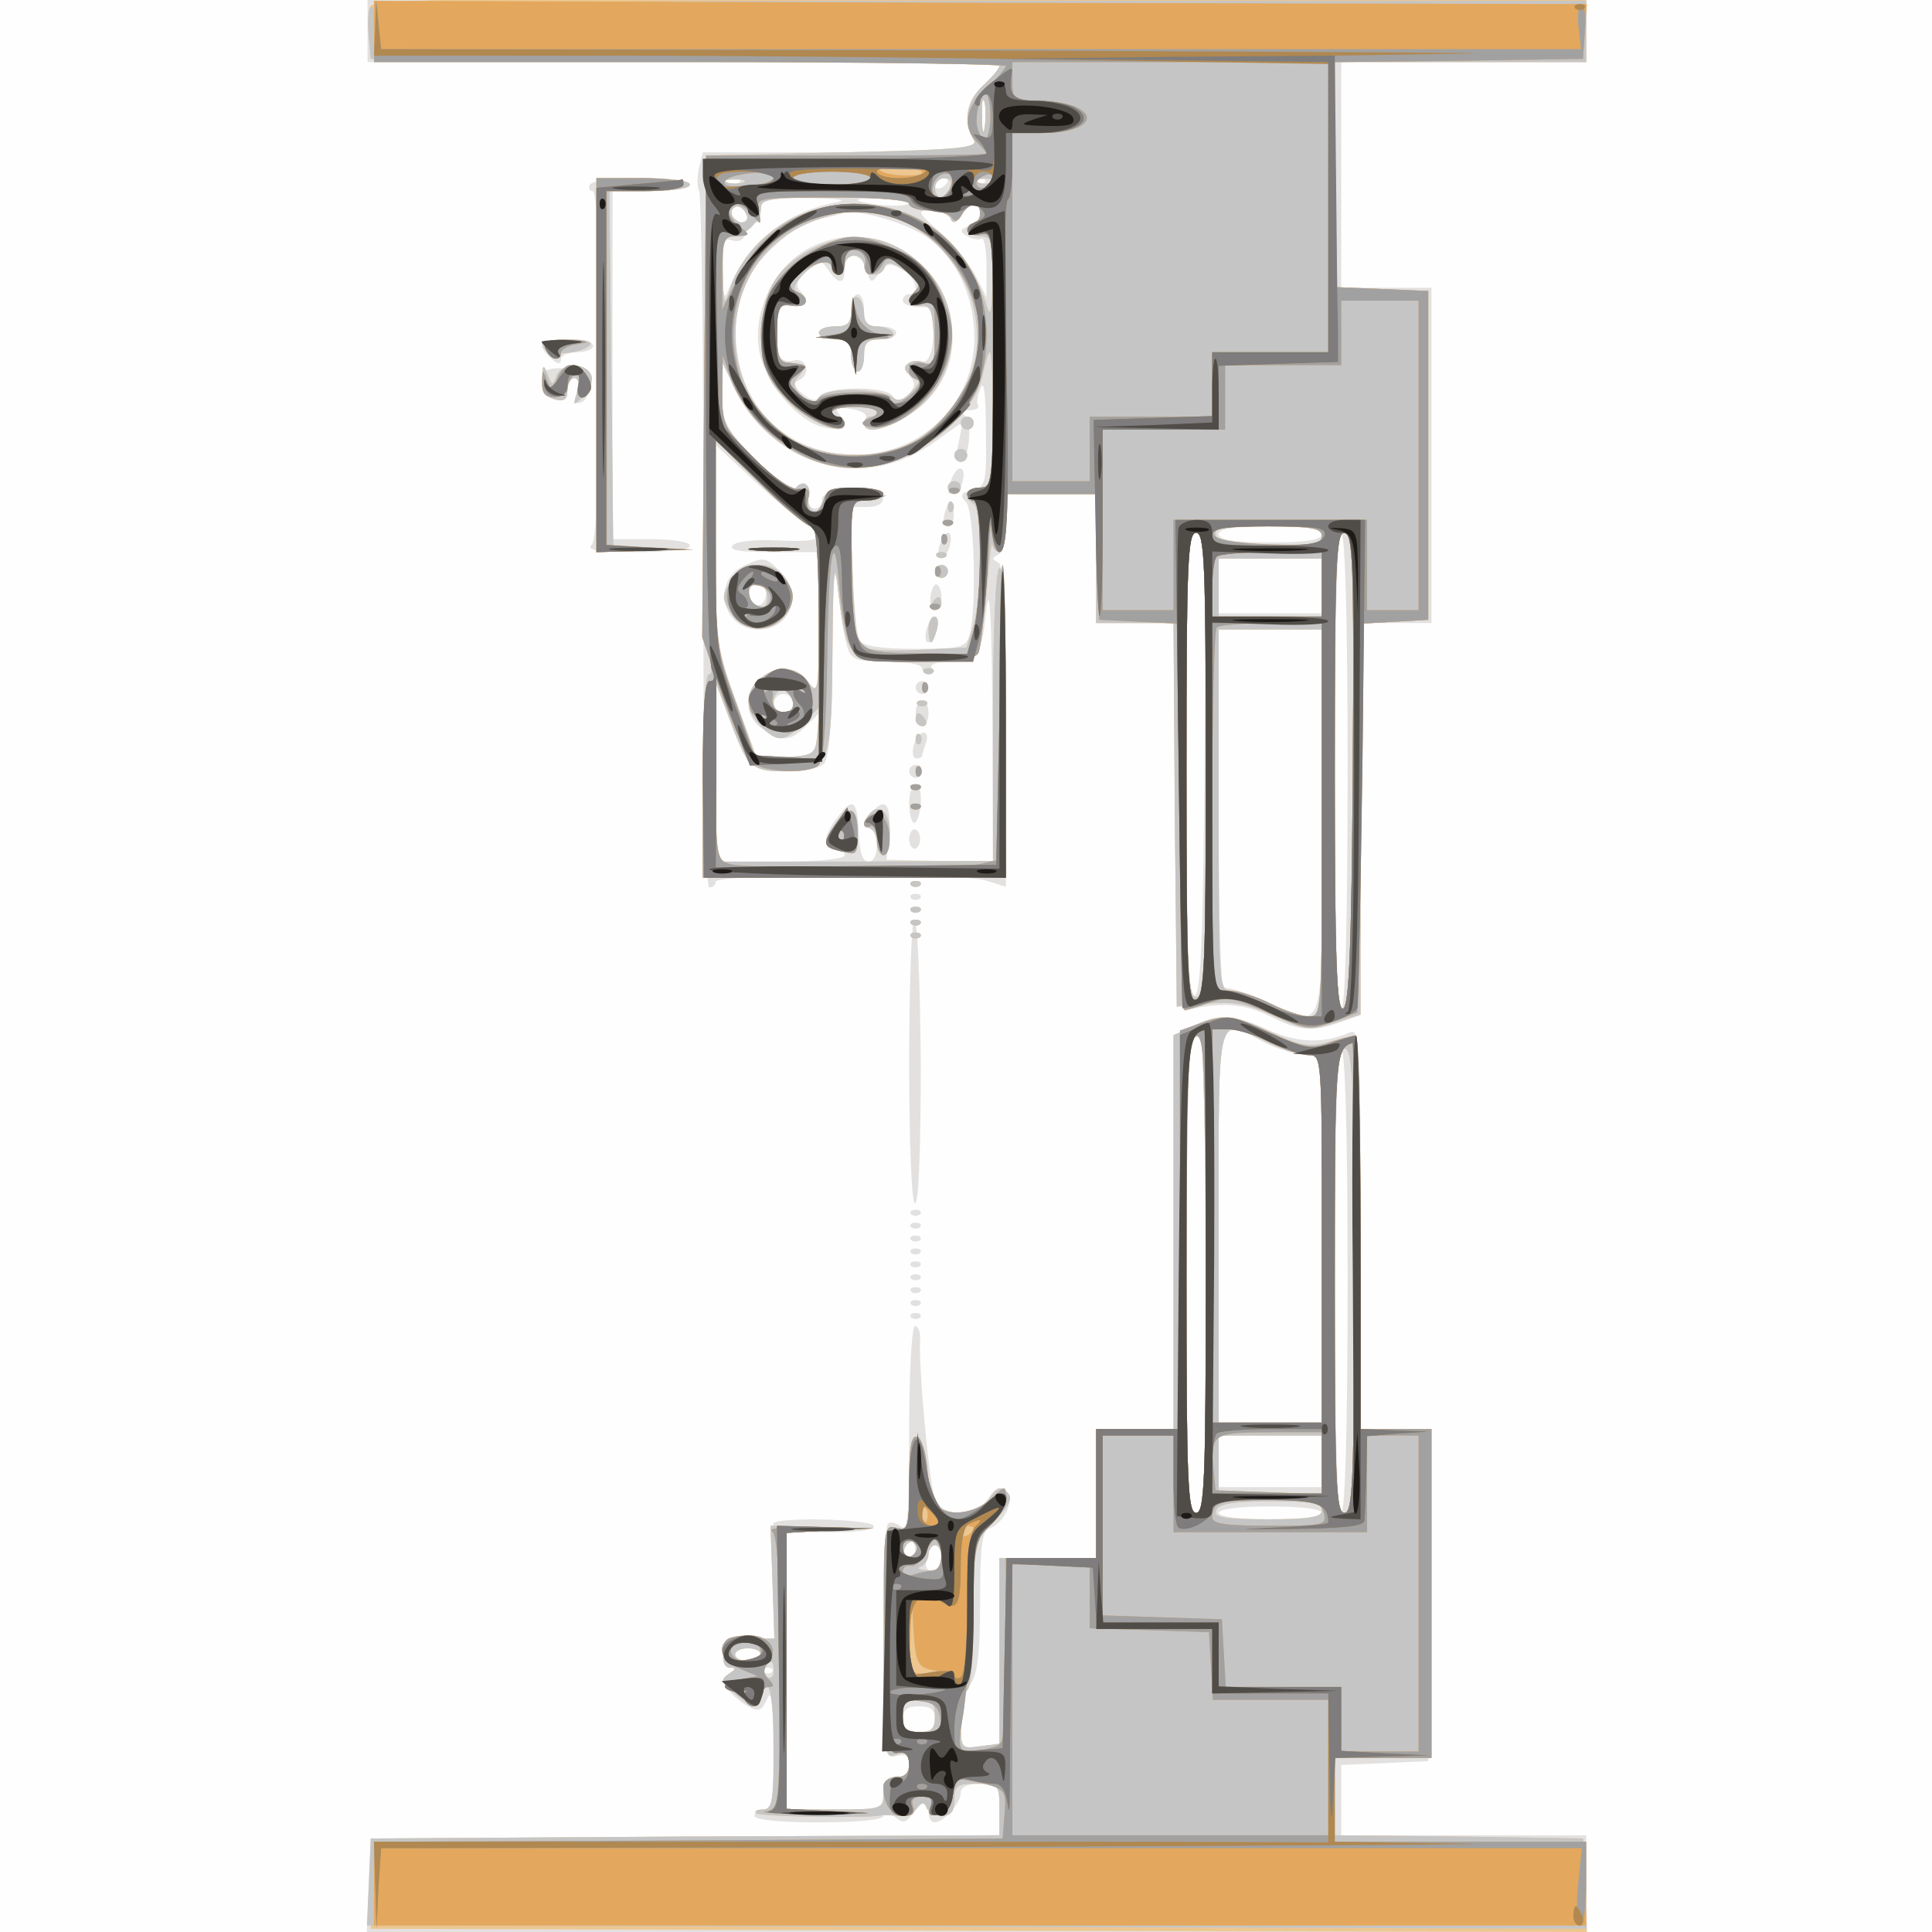
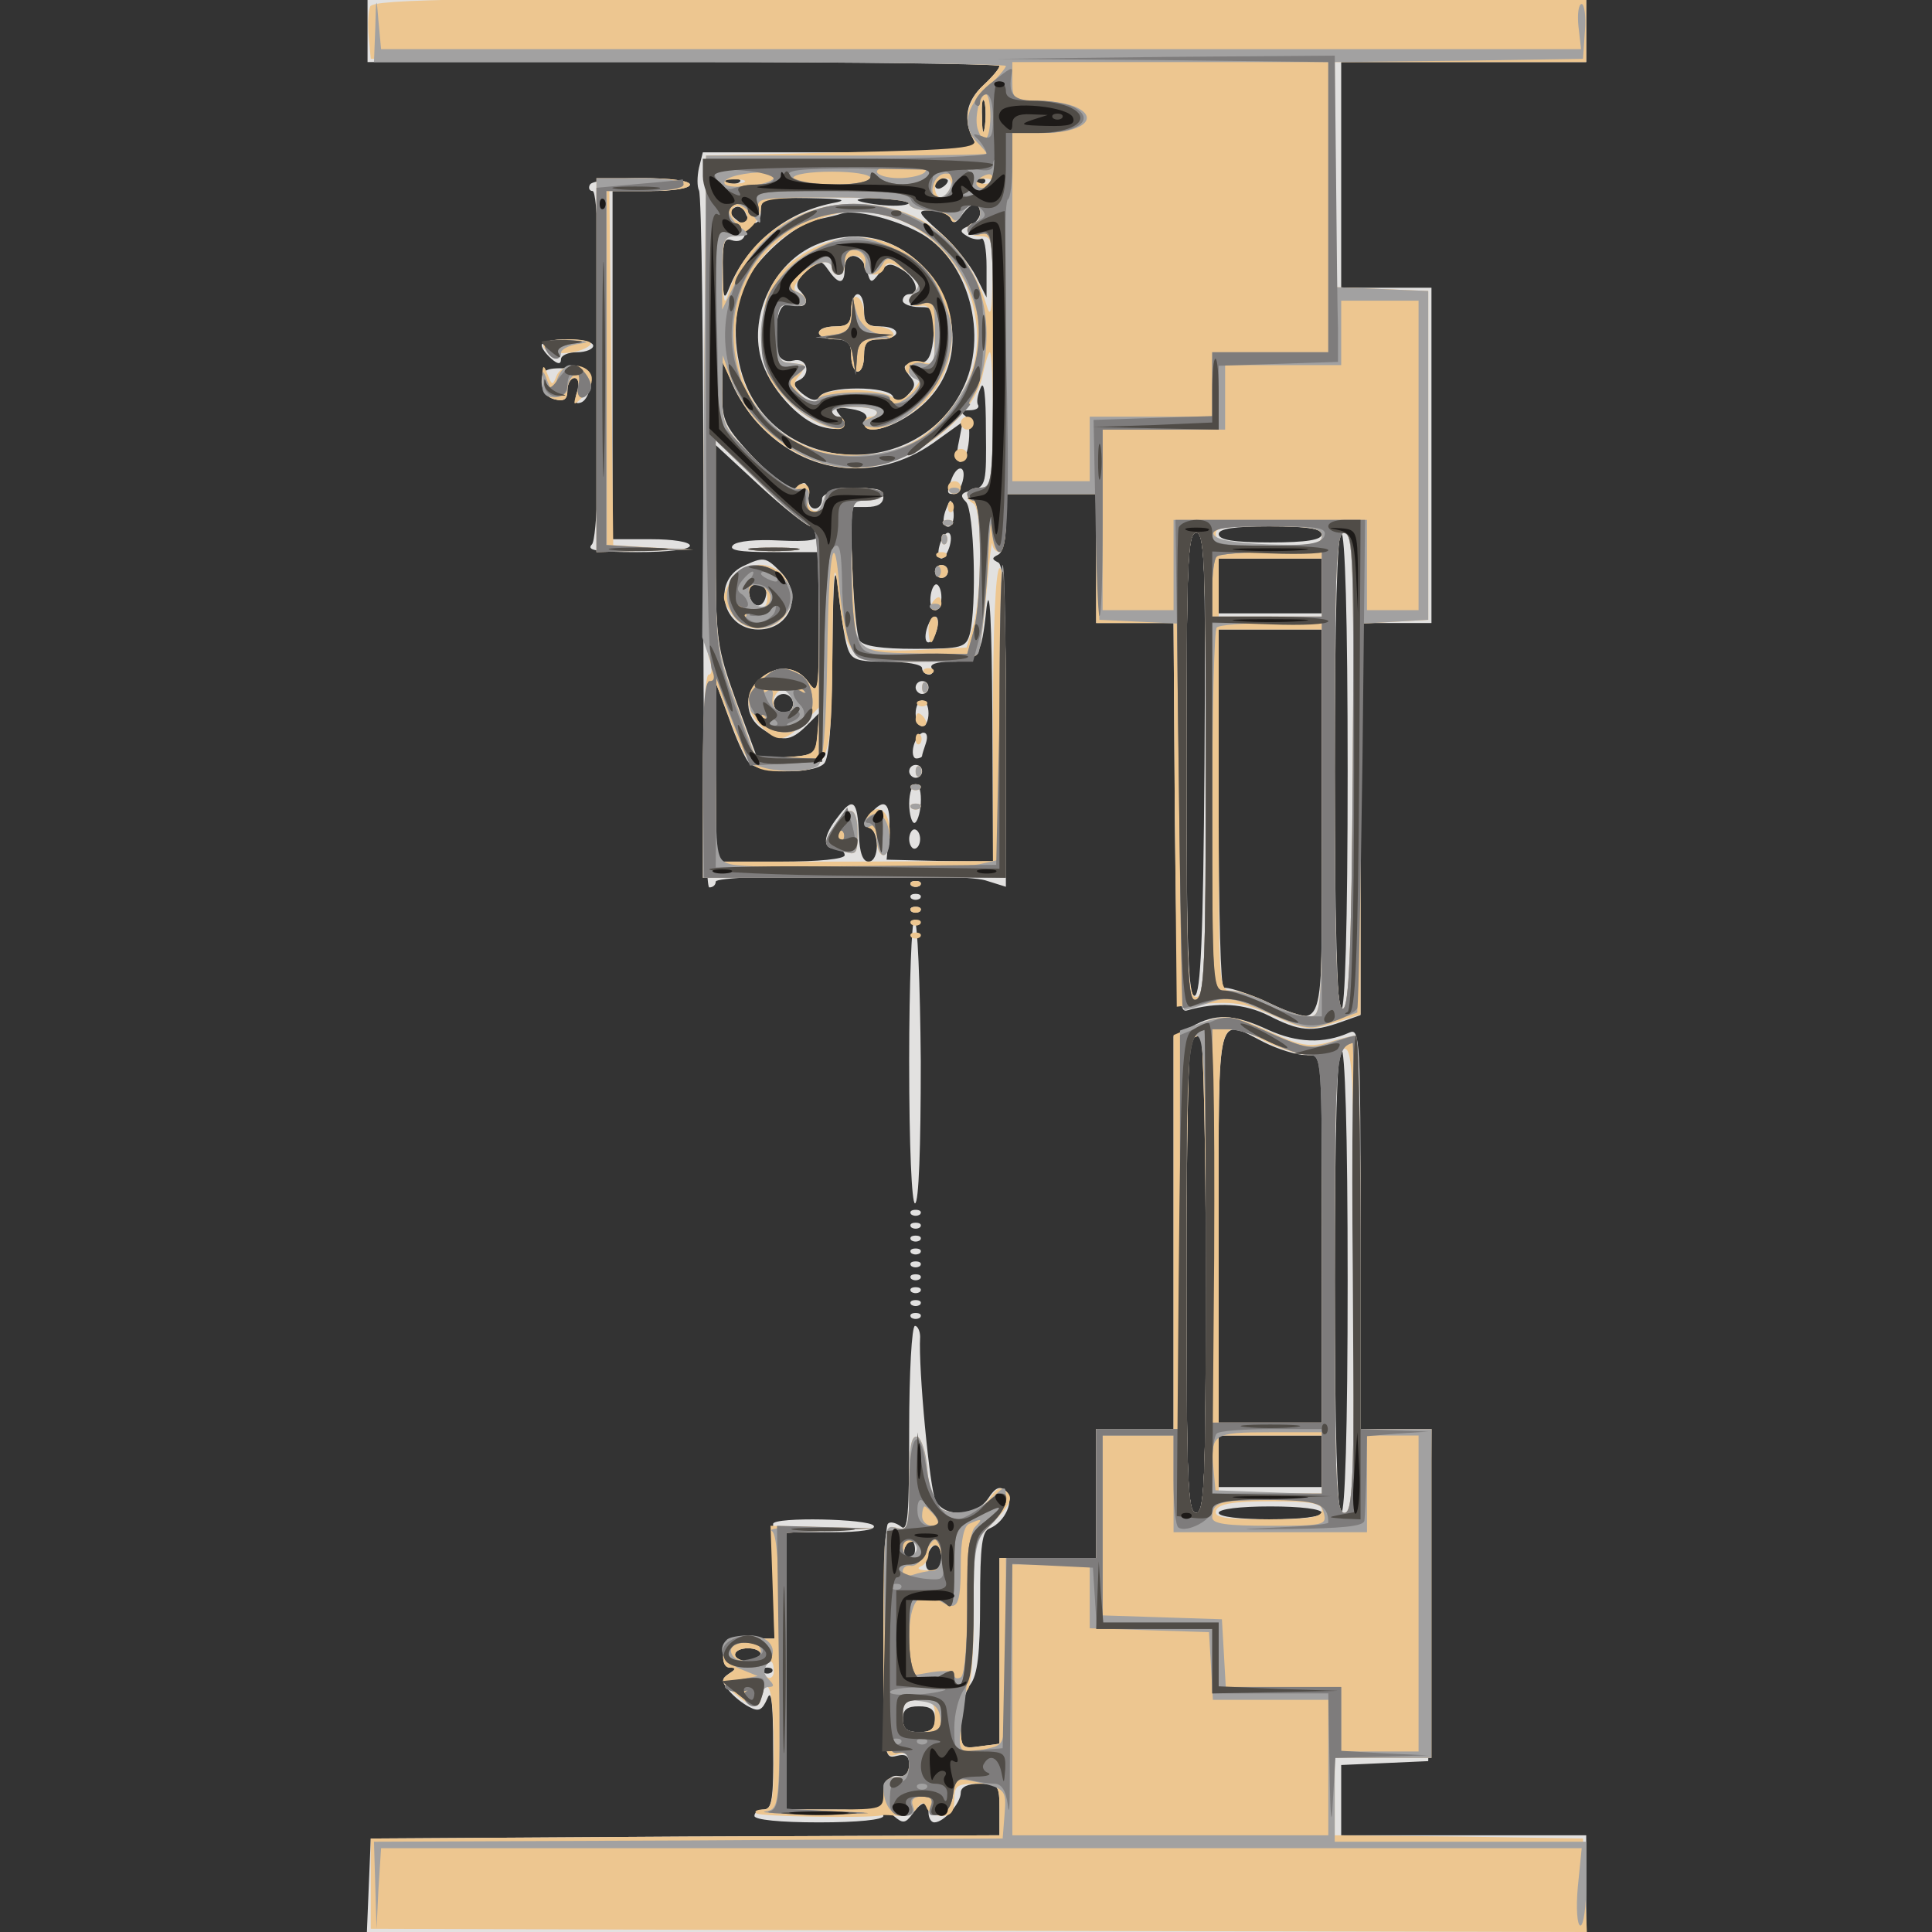
<svg xmlns="http://www.w3.org/2000/svg" width="800" height="800">
  <rect width="100%" height="100%" fill="#333333" stroke="none" />
  <g>
    <svg width="800" height="800" />
    <svg width="800" height="800" version="1.0" viewBox="0 0 800 800">
      <g fill="#fefefe" transform="matrix(.267 0 0 -.267 0 800)">
-         <path d="M0 1500V0h3000v3000H0V1500z" />
-       </g>
+         </g>
    </svg>
    <svg width="800" height="800" version="1.0" viewBox="0 0 800 800">
      <g fill="#e2e1e0" transform="matrix(.267 0 0 -.267 0 800)">
        <path d="M570 2950v-50h490c270 0 490-3 490-6 0-4-11-17-25-30-27-25-32-53-15-85 10-19 5-19-204-19h-216l-6-24c-3-14-3-29 0-35 4-6 7-251 7-546-1-342 3-535 9-535s10 4 10 9c0 12 377 14 418 2l32-10v249c0 189-3 250-12 254-10 5-10 7 0 12 7 3 12 24 12 50v44h140v-200h120l2-302c3-264 5-302 18-299 49 14 90 11 128-8 47-24 66-26 111-10l31 11v608h110v520h-140v350h380v100H570v-50zm957-152c-2-13-4-5-4 17-1 22 1 32 4 23 2-10 2-28 0-40zm-380-84c-3-3-12-4-19-1-8 3-5 6 6 6 11 1 17-2 13-5zm323 2c0-3-4-8-10-11-5-3-10-1-10 4 0 6 5 11 10 11 6 0 10-2 10-4zm57-3c-4-3-10-3-14 0-3 4 0 7 7 7s10-3 7-7zm-237-32c-73-15-132-64-159-131-8-21-10-17-10 27-1 41 2 51 13 47 22-8 30 16 10 30-12 9-14 15-5 20 6 4 14 0 17-8 9-23 24-20 24 4 0 18 6 20 73 19 56-1 64-3 37-8zm120 1c0-4-18-6-40-4s-40 6-40 8 18 4 40 4 40-3 40-8zm110-16c0-8-8-17-17-20-15-6-15-9-3-16 8-5 18-6 22-4 4 3 8-16 8-43v-48l-16 32c-9 18-34 49-55 68-37 33-38 35-15 35 13 0 27-6 30-12 4-10 9-8 18 5 15 21 28 22 28 3zm-95-30c77-41 110-161 67-245-68-135-271-133-333 3-22 49-24 114-5 159 16 40 77 95 114 103 15 3 32 7 37 9 20 7 81-8 120-29zm-247-299c73-78 182-89 269-28l46 33-6-31c-4-17-3-31 2-31 14 0 20 64 7 72-7 5-4 8 7 8 10 0 16 3 14 8-3 4-1 16 4 27 5 13 8-12 8-66 1-82 0-87-21-93-18-4-20-8-10-18 13-13 17-163 6-205-6-21-12-23-85-23-51 0-80 4-86 13-4 6-9 56-11 110l-4 97h26c17 0 26 5 26 16 0 12-10 14-47 12-30-2-48-8-48-15 0-19-20-21-21-3-2 30-4 32-18 21-10-9-24 1-65 43-47 51-51 58-51 103l1 48 15-35c8-19 27-48 42-63zm80-157c6 0 12-6 12-12 0-10-17-12-61-10-36 2-66-1-72-7-8-8 9-11 61-11h72v-112c0-105-1-111-16-90-18 26-50 28-76 5-25-22-23-59 4-77 30-21 44-20 69 5l20 20-3-33c-3-32-5-33-48-36l-45-3-33 89c-31 86-32 95-32 244v154l68-63c37-34 73-63 80-63zm792-12c0-9-23-13-80-13s-80 4-80 13c0 8 23 12 80 12s80-4 80-12zm-182-355c-2-274-6-357-15-361-10-3-13 73-13 357 0 316 2 361 15 361s15-44 13-357zm222-13c0-240-4-370-10-370s-10 130-10 370 4 370 10 370 10-130 10-370zm-776 193c6-20 14-23 62-23 30 0 54-4 54-10 0-5 5-10 11-10 5 0 7 5 4 10-4 6 8 10 29 10 43 0 48 7 56 84 5 39 8-23 9-167l1-227-82 1-83 2 4 43c3 46-7 55-30 27-11-13-11-17-1-20 16-6 16-53-1-53-9 0-14 14-15 42-2 53-9 59-32 28-24-30-25-50-5-50 8 0 15-4 15-10s-40-10-100-10h-100l1 138v137l20-54c10-29 24-60 30-67 14-17 100-19 117-2 8 8 12 63 13 173 1 121 4 144 9 95 4-36 10-75 14-87zm736 95v-43h-160v85h160v-42zm0-368c0-342 8-318-90-276-30 14-58 22-62 20-5-3-8 121-8 275v281h160v-300zm-820 185c0-8-7-15-15-15s-15 7-15 15 7 15 15 15 15-7 15-15zm34 711c-64-28-102-108-84-175 12-45 59-98 96-107 30-8 41 1 26 19-9 11-6 13 18 9 19-3 27-9 23-18-8-22 29-17 68 9 151 100 19 335-147 263zm80-38c6-22 7-22 20-5 12 16 17 16 35 5 22-13 29-38 11-38-5 0-10-4-10-10 0-5 12-10 26-10 23 0 25-3 22-42-2-30-8-43-18-44-30-2-32-4-20-20 11-12 10-18-3-31-14-14-17-14-22-2-6 17-104 17-114 0-5-8-13-6-27 5-13 11-15 17-6 20 21 9 14 37-8 31-24-6-34 20-25 62 5 22 10 28 26 24 21-6 25 7 9 23-7 7-4 17 11 30 20 18 22 18 34 1 16-23 25-22 25 3 0 27 26 25 34-2zm-24-63c0-20-5-25-25-25-14 0-25-4-25-10 0-5 11-10 25-10 20 0 25-5 25-25 0-14 5-25 10-25 6 0 10 11 10 25 0 20 5 25 25 25 14 0 25 5 25 10 0 6-11 10-25 10-20 0-25 5-25 25 0 14-4 25-10 25-5 0-10-11-10-25zm156-261c-8-21-8-24 3-24 5 0 11 9 14 20 6 24-8 27-17 4zm-9-48c-4-10-5-21-2-24 9-9 17 6 13 25-3 17-4 17-11-1zm-10-56c-3-11-2-20 3-20 4 0 10 9 13 20s2 20-3 20c-4 0-10-9-13-20zm-7-40c0-5 5-10 10-10 6 0 10 5 10 10 0 6-4 10-10 10-5 0-10-4-10-10zm-7-40c-1-11 2-20 8-20 5 0 9 9 9 20s-4 20-8 20-8-9-9-20zm-6-50c-3-11-2-20 3-20 4 0 10 9 13 20s2 20-3 20c-4 0-10-9-13-20zm-285 98c-49-24-31-98 24-98 50 0 70 54 34 90-23 23-26 23-58 8zm36-45c-4-22-22-20-26 1-2 10 3 16 13 16s15-7 13-17zm232-143c0-5 5-10 10-10 6 0 10 5 10 10 0 6-4 10-10 10-5 0-10-4-10-10zm0-40c0-11 5-20 10-20 6 0 10 9 10 20s-4 20-10 20c-5 0-10-9-10-20zm-3-50c-3-11-1-20 4-20s9 2 9 4 3 11 6 20 2 16-4 16c-5 0-12-9-15-20zm-7-40c0-5 5-10 10-10 6 0 10 5 10 10 0 6-4 10-10 10-5 0-10-4-10-10zm0-50c0-16 4-30 8-30s9 14 10 30c1 17-2 30-8 30-5 0-10-13-10-30zm0-55c0-8 4-15 8-15 5 0 9 7 9 15s-4 15-9 15c-4 0-8-7-8-15zM915 2710c-3-5-1-10 4-10 16 0 15-532-1-548-9-9 6-12 70-12 48 0 82 4 82 10s-27 10-60 10h-60v540h60c33 0 60 4 60 10s-31 10-74 10c-41 0-78-4-81-10zm-75-249c0-5 7-14 15-21 10-9 15-9 15-1 0 6 11 11 25 11s25 5 25 10c0 6-18 10-40 10s-40-4-40-9zm0-57c0-13 8-24 20-27 15-4 20 0 20 14 0 10 5 19 11 19s8-9 4-21c-5-16-3-20 6-17 8 3 14 16 14 29 0 21-5 24-37 24-32 1-38-3-38-21zm573-781c4-3 10-3 14 0 3 4 0 7-7 7s-10-3-7-7zm0-20c4-3 10-3 14 0 3 4 0 7-7 7s-10-3-7-7zm0-20c4-3 10-3 14 0 3 4 0 7-7 7s-10-3-7-7zm-3-233c0-132 4-220 9-220 6 0 9 87 9 220-1 121-5 220-10 220-4 0-8-99-8-220zm438 54-28-15V780h-120V580h-150V292l-30-4c-29-4-30-3-30 36 0 23 7 50 15 60 11 15 15 48 15 128 0 88 3 110 15 114 24 10 39 44 25 58-9 8-16 6-27-11-19-29-68-31-82-4-9 16-27 205-24 254 0 9-4 17-8 17-5 0-9-73-9-161 0-134-2-160-13-150-8 6-17 8-20 4-4-3-7-87-7-186 0-174 1-179 20-174 15 4 20 0 20-14 0-13-6-19-17-17-24 4-30-44-7-62 14-12 18-12 29 3 15 21 25 22 25 2 0-8 4-15 9-15 15 0 41 30 41 46 0 9 11 14 30 14 28 0 30-2 30-40v-40l-487-2-488-3-3-72-3-73h1891v150h-380v109l68 3 67 3 3 257 2 258h-110v311c0 293-1 311-17 304-40-18-82-16-126 4-54 25-82 26-119 5zm112-24c22-11 51-20 65-20h25V790h-160v305c0 340-4 323 70 285zm-90-360c0-322-2-370-15-370s-15 47-15 363c0 200 3 367 7 370 3 4 10 7 15 7 4 0 8-166 8-370zm220-10c0-233-4-360-10-360s-10 127-10 360 4 360 10 360 10-127 10-360zm-40-280v-40h-160v80h160v-40zm0-80c0-6-33-10-80-10s-80 4-80 10 33 10 80 10 80-4 80-10zm-634-67c-10-10-19 5-10 18 6 11 8 11 12 0 2-7 1-15-2-18zm44-3c0-11-6-20-14-20-9 0-12 7-9 20 3 11 9 20 14 20s9-9 9-20zm-10-250c0-15-7-20-25-20s-25 5-25 20 7 20 25 20 25-5 25-20zm-37 783c4-3 10-3 14 0 3 4 0 7-7 7s-10-3-7-7zm0-20c4-3 10-3 14 0 3 4 0 7-7 7s-10-3-7-7zm0-20c4-3 10-3 14 0 3 4 0 7-7 7s-10-3-7-7zm0-20c4-3 10-3 14 0 3 4 0 7-7 7s-10-3-7-7zm0-20c4-3 10-3 14 0 3 4 0 7-7 7s-10-3-7-7zm0-20c4-3 10-3 14 0 3 4 0 7-7 7s-10-3-7-7zm0-20c4-3 10-3 14 0 3 4 0 7-7 7s-10-3-7-7zm0-20c4-3 10-3 14 0 3 4 0 7-7 7s-10-3-7-7zm0-20c4-3 10-3 14 0 3 4 0 7-7 7s-10-3-7-7zm-214-320c0-5 0-46 1-93l1-85h-38c-32 0-39-4-41-22-2-14 2-23 10-23 10 0 10-2-1-9-12-8-13-12-1-26 7-9 22-21 32-26 15-8 20-5 28 13 6 16 9-5 9-74 1-81-2-98-14-98-8 0-15-4-15-10s40-10 100-10 100 4 100 10-32 10-75 10h-75v430h71c44 0 68 4 64 10-7 11-155 14-156 3zm-19-203c0-5-9-10-20-10s-20 5-20 10c0 6 9 10 20 10s20-4 20-10zm17-27c-4-3-10-3-14 0-3 4 0 7 7 7s10-3 7-7z" />
      </g>
    </svg>
    <svg width="800" height="800" version="1.0" viewBox="0 0 800 800">
      <g fill="#edc690" transform="matrix(.267 0 0 -.267 0 800)">
        <path d="M574 2986c-3-8-4-29-2-48l3-33 488-3c268-1 487-5 487-8 0-4-11-17-25-30-26-24-32-58-15-84 8-13-17-16-203-20l-212-5-3-374c-2-229 1-385 7-403 6-17 6-28 0-28-5 0-9-65-9-157v-158h470v243c0 160-3 241-10 237-6-4-10-92-10-230v-224l-215-1h-215l1 137v138l21-55c28-74 34-80 84-80 70 0 74 8 75 188 1 130 3 145 9 91 13-107 15-109 120-109 57 0 91 4 96 12 4 6 10 50 14 97s8 80 9 74c0-7 6-13 11-13 6 0 10 20 10 45v45h140v-200h120l2-297 3-298 25 3c63 6 78 4 127-18 48-22 55-22 92-10l41 13v606l53 3 52 3v510l-72 3-73 3v349h390v100h-940c-799 0-941-2-946-14zm953-188c-2-13-4-5-4 17-1 22 1 32 4 23 2-10 2-28 0-40zm-374-85c-7-2-19-2-25 0-7 3-2 5 12 5s19-2 13-5zm321-8c-4-8-10-15-15-15s-9 7-9 15 7 15 15 15c9 0 12-6 9-15zm63 9c-3-3-12-4-19-1-8 3-5 6 6 6 11 1 17-2 13-5zm-127-34c0-5 13-10 29-10s32-6 35-12c3-9 8-8 16 5 13 21 30 22 30 2 0-8-4-15-10-15-5 0-10-4-10-10 0-5 9-10 20-10 18 0 20-6 19-67 0-48-3-60-8-43-32 103-105 160-207 160-90 0-170-57-194-138-7-22-8-15-9 31-1 45 2 57 15 57 20 0 44 24 44 44 0 14 17 16 115 16 70 0 115-4 115-10zm-253-26c-9-9-28 6-21 18 4 6 10 6 17-1 6-6 8-13 4-17zm226 5c56-15 112-76 126-136 16-66 2-121-45-173-43-47-89-64-159-58-197 16-226 297-39 363 48 17 68 18 117 4zm157-314c0-98-1-105-20-105-21 0-27-15-10-25 13-8 13-139 0-187l-11-36-80-4c-47-2-84 1-87 7-4 6-8 58-10 118l-4 107h26c14 0 26 5 26 10 0 6-20 10-44 10-36 0-45-4-49-21-3-12-10-18-17-14-6 4-9 13-6 21 6 17-10 28-20 13-4-7-27 9-60 42-51 51-54 56-54 104v50l19-40c34-74 111-125 188-125 82 1 184 76 197 145 4 19 9 35 11 35 3 0 5-47 5-105zm-282-165c9 0 12-35 12-132 0-123-1-131-16-110-18 26-50 28-76 5-24-21-23-48 2-73 26-26 36-25 66 5l25 25-3-37c-3-37-4-38-49-41l-46-3-31 87c-31 83-32 91-32 247v161l68-67c37-37 73-67 80-67zm792-15c0-12-15-15-79-15-61 0-80 3-85 15-4 13 8 15 79 15 69 0 85-3 85-15zm-180-355c0-313-2-360-15-360s-15 47-15 360 2 360 15 360 15-47 15-360zm228-7c-2-282-6-367-15-371-10-3-13 75-13 367 0 324 2 371 15 371s15-45 13-367zm-48 282v-45h-160v90h160v-45zm0-365c0-295 0-300-20-300-12 0-38 9-60 20s-48 20-60 20c-20 0-20 5-20 280v280h160v-300zm-820 184c0-8-7-14-15-14-15 0-21 21-9 33 10 9 24-2 24-19zm27 705c-57-30-79-72-74-142 3-50 8-62 38-92 35-35 89-57 89-36 0 6-4 11-10 11-5 0-10 3-10 8 0 4 16 7 35 7s35-3 35-7c0-5-4-8-10-8-5 0-10-4-10-10 0-18 34-11 72 15 72 48 86 150 31 216-50 59-119 73-186 38zm83-24c0-18 27-20 32-3 3 9 12 8 32-6 21-13 25-21 17-29-16-16-13-28 7-25 14 2 18-6 20-45 3-45 1-48-17-42-23 7-39-13-16-21 14-6 14-8-1-25-11-12-21-16-28-10-20 16-106 17-116 1-8-13-12-13-26 2-14 14-15 20-4 32 7 9 9 17 4 17-5 1-16 2-24 3-17 1-25 36-16 71 4 17 11 22 26 18 21-6 28 12 8 20-9 3-8 10 6 26 20 22 46 28 46 11 0-5 5-10 10-10 6 0 10 7 10 15s7 15 15 15 15-7 15-15zm-20-69c0-21-5-26-25-26-14 0-25-4-25-10 0-5 11-10 25-10 20 0 25-5 25-25 0-14 5-25 10-25 6 0 10 11 10 25 0 20 5 25 26 25 14 0 23 4 19 10-3 6-15 10-26 10-12 0-19 7-19 19 0 11-4 23-10 26-6 4-10-5-10-19zm170-176c0-5 5-10 10-10 6 0 10 5 10 10 0 6-4 10-10 10-5 0-10-4-10-10zm-10-50c0-5 5-10 10-10 6 0 10 5 10 10 0 6-4 10-10 10-5 0-10-4-10-10zm-10-50c0-5 5-10 10-10 6 0 10 5 10 10 0 6-4 10-10 10-5 0-10-4-10-10zm0-30c0-7 3-10 7-7 3 4 3 10 0 14-4 3-7 0-7-7zm-7-27c4-3 10-3 14 0 3 4 0 7-7 7s-10-3-7-7zm-3-23c0-7 3-10 7-7 3 4 3 10 0 14-4 3-7 0-7-7zm-7-27c4-3 10-3 14 0 3 4 0 7-7 7s-10-3-7-7zm-3-23c0-5 5-10 10-10 6 0 10 5 10 10 0 6-4 10-10 10-5 0-10-4-10-10zm-5-50c-3-5-1-10 4-10 6 0 11 5 11 10 0 6-2 10-4 10-3 0-8-4-11-10zm-5-40c0-11 2-20 4-20s6 9 9 20 1 20-4 20-9-9-9-20zm-272 123c17-2 47-2 65 0 17 2 3 4-33 4s-50-2-32-4zm-34-47c-15-24-15-28 0-51 33-50 110-14 90 43-14 39-66 44-90 8zm56-27c0-24-23-21-28 4-2 10 3 17 12 17 10 0 16-9 16-21zm-265 361v-290l75 2 75 2-62 3-62 4-3 274-3 275h63c35 0 62 4 62 10s-31 10-72 10h-73v-290zm-82 28c5-14 56-12 72 3 5 5-7 9-34 9-30 0-41-4-38-12zm-2-49c-1-19 5-28 19-32 15-4 20 0 20 14 0 10 5 19 11 19s8-9 4-22c-7-22-6-22 10-6 10 9 15 23 12 32-8 21-46 20-54-1-6-15-7-15-14 3-6 16-8 15-8-7zm592-456c4-3 10-3 14 0 3 4 0 7-7 7s-10-3-7-7zm-3-23c0-7 3-10 7-7 3 4 3 10 0 14-4 3-7 0-7-7zm-7-27c4-3 10-3 14 0 3 4 0 7-7 7s-10-3-7-7zm-3-23c0-5 5-10 11-10 5 0 7 5 4 10-3 6-8 10-11 10-2 0-4-4-4-10zm0-30c0-7 3-10 7-7 3 4 3 10 0 14-4 3-7 0-7-7zm0-50c0-7 3-10 7-7 3 4 3 10 0 14-4 3-7 0-7-7zm-7-27c4-3 10-3 14 0 3 4 0 7-7 7s-10-3-7-7zm0-30c4-3 10-3 14 0 3 4 0 7-7 7s-10-3-7-7zm-119-28c-19-29-18-30 14-39 20-7 22-4 22 28 0 42-13 46-36 11zm50 13c-4-6-2-14 4-16 7-2 12-12 12-23 0-10 5-19 10-19 6 0 10 16 10 35 0 35-20 49-36 23zm69-105c4-3 10-3 14 0 3 4 0 7-7 7s-10-3-7-7zm0-40c4-3 10-3 14 0 3 4 0 7-7 7s-10-3-7-7zm0-20c4-3 10-3 14 0 3 4 0 7-7 7s-10-3-7-7zm0-20c4-3 10-3 14 0 3 4 0 7-7 7s-10-3-7-7zm440-138-33-14V780h-120V580h-150V292l-30-4c-29-4-30-4-30 38 0 24 5 46 10 49 6 4 10 54 10 118v111l32 33c25 26 29 36 20 45-10 10-16 7-28-10-17-25-65-30-82-9-6 7-12 32-14 56-2 25-9 46-15 49-10 3-13-16-13-71 0-70-1-75-20-70s-20 0-20-177 1-181 20-175c16 5 20 2 20-14 0-14-6-21-20-21-15 0-20-7-20-25 0-24-2-25-75-25h-75v429l68 4 67 3-80 2-80 2 3-87 3-88h-38c-32 0-39-4-41-22-2-14 2-23 10-23 10 0 9-3-2-10-13-9-12-13 9-30 28-24 41-25 41-5 0 8 5 15 10 15 6 0 10-38 10-95 0-82-2-95-17-95-9 0-14-3-10-6 5-5 173-8 195-3 4 1 15 0 26-1 10-1 23 4 28 12 7 10 11 10 15 1 2-7 13-13 24-13 14 0 19 7 19 25 0 22 4 25 35 25 34 0 35-1 35-40v-40l-487-2-488-3V5l943-3 943-2-3 72-3 73-192 3-193 2v120h150v510h-110v305c0 168-3 305-8 305-4 0-23-4-41-10-29-8-44-6-89 15-62 29-75 30-119 10zm112-25c22-11 50-19 63-20h22V790h-160v305c0 343-5 324 75 285zm-95-360c0-322-2-370-15-370s-15 47-15 363c0 200 3 367 7 370 3 4 10 7 15 7 4 0 8-166 8-370zm230-10c0-313-2-360-15-360s-15 47-15 360 2 360 15 360 15-47 15-360zm-50-285v-45h-160v90h160v-45zm0-71c0-11-19-14-85-14-68 0-83 3-79 14 4 10 26 14 85 14 61 0 79-3 79-14zm-629-67c-13-13-26-3-16 12 3 6 11 8 17 5 6-4 6-10-1-17zm39-7c0-14-6-20-22-19-13 0-17 3-10 6 6 2 12 11 12 19s5 14 10 14c6 0 10-9 10-20zm-280-150c0-5-9-10-20-10s-20 5-20 10c0 6 9 10 20 10s20-4 20-10zm20-26c0-8-5-12-10-9-6 4-8 11-5 16 9 14 15 11 15-7zm250-69c0-20-5-25-25-25s-25 5-25 25 5 25 25 25 25-5 25-25z" />
      </g>
    </svg>
    <svg width="800" height="800" version="1.0" viewBox="0 0 800 800">
      <g fill="#c5c5c5" transform="matrix(.267 0 0 -.267 0 800)">
-         <path d="M573 2983c-2-6-3-26-1-45l3-33 488-3c268-1 487-5 487-8 0-4-11-17-25-30-26-24-32-58-15-84 8-13-17-16-203-20l-212-5-3-374c-2-229 1-385 7-403 6-17 6-28 0-28-5 0-9-65-9-157v-158h470v243c0 160-3 241-10 237-6-4-10-92-10-230v-224l-215-1h-215l1 137v138l21-55c28-74 34-80 84-80 70 0 74 8 75 188 1 130 3 145 9 91 13-107 15-109 120-109 57 0 91 4 96 12 4 6 10 50 14 97s8 80 9 74c0-7 6-13 11-13 6 0 10 20 10 45v45h140v-200h120l2-297 3-298 25 3c63 6 78 4 127-18 48-22 55-22 92-10l41 13v606l53 3 52 3v510l-72 3-73 3v349h390v95h-941c-703 0-943-3-946-12zm954-185c-2-13-4-5-4 17-1 22 1 32 4 23 2-10 2-28 0-40zm-97-69c0-8-56-6-65 3-4 3 10 6 29 5 20-1 36-4 36-8zm-277-16c-7-2-19-2-25 0-7 3-2 5 12 5s19-2 13-5zm321-8c-4-8-10-15-15-15s-9 7-9 15 7 15 15 15c9 0 12-6 9-15zm63 9c-3-3-12-4-19-1-8 3-5 6 6 6 11 1 17-2 13-5zm-127-34c0-5 13-10 29-10s32-6 35-12c3-9 8-8 16 5 13 21 30 22 30 2 0-8-4-15-10-15-5 0-10-4-10-10 0-5 9-10 20-10 18 0 20-6 19-67 0-48-3-60-8-43-32 103-105 160-207 160-90 0-170-57-194-138-7-22-8-15-9 31-1 45 2 57 15 57 20 0 44 24 44 44 0 14 17 16 115 16 70 0 115-4 115-10zm-253-26c-9-9-28 6-21 18 4 6 10 6 17-1 6-6 8-13 4-17zm226 5c56-15 112-76 126-136 16-66 2-121-45-173-43-47-89-64-159-58-197 16-226 297-39 363 48 17 68 18 117 4zm157-314c0-98-1-105-20-105-21 0-27-15-10-25 13-8 13-139 0-187l-11-36-80-4c-47-2-84 1-87 7-4 6-8 58-10 118l-4 107h26c14 0 26 5 26 10 0 6-20 10-44 10-36 0-45-4-49-21-3-12-10-18-17-14-6 4-9 13-6 21 6 17-10 28-20 13-4-7-27 9-60 42-51 51-54 56-54 104v50l19-40c34-74 111-125 188-125 82 1 184 76 197 145 4 19 9 35 11 35 3 0 5-47 5-105zm-282-165c9 0 12-35 12-132 0-123-1-131-16-110-18 26-50 28-76 5-24-21-23-48 2-73 26-26 36-25 66 5l25 25-3-37c-3-37-4-38-49-41l-46-3-31 87c-31 83-32 91-32 247v161l68-67c37-37 73-67 80-67zm792-15c0-12-15-15-79-15-61 0-80 3-85 15-4 13 8 15 79 15 69 0 85-3 85-15zm-180-355c0-313-2-360-15-360s-15 47-15 360 2 360 15 360 15-47 15-360zm228-7c-2-282-6-367-15-371-10-3-13 75-13 367 0 324 2 371 15 371s15-45 13-367zm-48 282v-45h-160v90h160v-45zm0-365c0-295 0-300-20-300-12 0-38 9-60 20s-48 20-60 20c-20 0-20 5-20 280v280h160v-300zm-820 184c0-8-7-14-15-14-15 0-21 21-9 33 10 9 24-2 24-19zm27 705c-57-30-79-72-74-142 3-50 8-62 38-92 35-35 89-57 89-36 0 6-4 11-10 11-5 0-10 3-10 8 0 4 16 7 35 7s35-3 35-7c0-5-4-8-10-8-5 0-10-4-10-10 0-18 34-11 72 15 72 48 86 150 31 216-50 59-119 73-186 38zm83-24c0-18 27-20 32-3 3 9 12 8 32-6 21-13 25-21 17-29-16-16-13-28 7-25 14 2 18-6 20-45 3-45 1-48-17-42-23 7-39-13-16-21 14-6 14-8-1-25-11-12-21-16-28-10-20 16-106 17-116 1-8-13-12-13-26 2-14 14-15 20-4 32 7 9 9 17 4 17-5 1-16 2-24 3-17 1-25 36-16 71 4 17 11 22 26 18 21-6 28 12 8 20-9 3-8 10 6 26 20 22 46 28 46 11 0-5 5-10 10-10 6 0 10 7 10 15s7 15 15 15 15-7 15-15zm-20-69c0-21-5-26-25-26-14 0-25-4-25-10 0-5 11-10 25-10 20 0 25-5 25-25 0-14 5-25 10-25 6 0 10 11 10 25 0 20 5 25 26 25 14 0 23 4 19 10-3 6-15 10-26 10-12 0-19 7-19 19 0 11-4 23-10 26-6 4-10-5-10-19zm170-176c0-5 5-10 10-10 6 0 10 5 10 10 0 6-4 10-10 10-5 0-10-4-10-10zm-10-50c0-5 5-10 10-10 6 0 10 5 10 10 0 6-4 10-10 10-5 0-10-4-10-10zm-10-50c0-5 5-10 10-10 6 0 10 5 10 10 0 6-4 10-10 10-5 0-10-4-10-10zm0-30c0-7 3-10 7-7 3 4 3 10 0 14-4 3-7 0-7-7zm-7-27c4-3 10-3 14 0 3 4 0 7-7 7s-10-3-7-7zm-3-23c0-7 3-10 7-7 3 4 3 10 0 14-4 3-7 0-7-7zm-7-27c4-3 10-3 14 0 3 4 0 7-7 7s-10-3-7-7zm-3-23c0-5 5-10 10-10 6 0 10 5 10 10 0 6-4 10-10 10-5 0-10-4-10-10zm-5-50c-3-5-1-10 4-10 6 0 11 5 11 10 0 6-2 10-4 10-3 0-8-4-11-10zm-5-40c0-11 2-20 4-20s6 9 9 20 1 20-4 20-9-9-9-20zm-272 123c17-2 47-2 65 0 17 2 3 4-33 4s-50-2-32-4zm-34-47c-15-24-15-28 0-51 33-50 110-14 90 43-14 39-66 44-90 8zm56-27c0-24-23-21-28 4-2 10 3 17 12 17 10 0 16-9 16-21zm-265 361v-290l75 2 75 2-62 3-62 4-3 274-3 275h63c35 0 62 4 62 10s-31 10-72 10h-73v-290zm-82 28c5-14 56-12 72 3 5 5-7 9-34 9-30 0-41-4-38-12zm-2-49c-1-19 5-28 19-32 15-4 20 0 20 14 0 10 5 19 11 19s8-9 4-22c-7-22-6-22 10-6 10 9 15 23 12 32-8 21-46 20-54-1-6-15-7-15-14 3-6 16-8 15-8-7zm592-456c4-3 10-3 14 0 3 4 0 7-7 7s-10-3-7-7zm-3-23c0-7 3-10 7-7 3 4 3 10 0 14-4 3-7 0-7-7zm-7-27c4-3 10-3 14 0 3 4 0 7-7 7s-10-3-7-7zm-3-23c0-5 5-10 11-10 5 0 7 5 4 10-3 6-8 10-11 10-2 0-4-4-4-10zm0-30c0-7 3-10 7-7 3 4 3 10 0 14-4 3-7 0-7-7zm0-50c0-7 3-10 7-7 3 4 3 10 0 14-4 3-7 0-7-7zm-7-27c4-3 10-3 14 0 3 4 0 7-7 7s-10-3-7-7zm0-30c4-3 10-3 14 0 3 4 0 7-7 7s-10-3-7-7zm-119-28c-19-29-18-30 14-39 20-7 22-4 22 28 0 42-13 46-36 11zm50 13c-4-6-2-14 4-16 7-2 12-12 12-23 0-10 5-19 10-19 6 0 10 16 10 35 0 35-20 49-36 23zm69-105c4-3 10-3 14 0 3 4 0 7-7 7s-10-3-7-7zm0-40c4-3 10-3 14 0 3 4 0 7-7 7s-10-3-7-7zm0-20c4-3 10-3 14 0 3 4 0 7-7 7s-10-3-7-7zm0-20c4-3 10-3 14 0 3 4 0 7-7 7s-10-3-7-7zm440-138-33-14V780h-120V580h-150V292l-30-4c-29-4-30-4-30 38 0 24 5 46 10 49 6 4 10 54 10 118v111l32 33c25 26 29 36 20 45-10 10-16 7-28-10-17-25-65-30-82-9-6 7-12 32-14 56-2 25-9 46-15 49-10 3-13-16-13-71 0-70-1-75-20-70s-20 0-20-177 1-181 20-175c16 5 20 2 20-14 0-14-6-21-20-21-15 0-20-7-20-25 0-24-2-25-75-25h-75v429l68 4 67 3-80 2-80 2 3-87 3-88h-38c-32 0-39-4-41-22-2-14 2-23 10-23 10 0 9-3-2-10-13-9-12-13 9-30 28-24 41-25 41-5 0 8 5 15 10 15 6 0 10-38 10-95 0-82-2-95-17-95-9 0-14-3-10-6 5-5 173-8 195-3 4 1 15 0 26-1 10-1 23 4 28 12 7 10 11 10 15 1 2-7 13-13 24-13 14 0 19 7 19 25 0 22 4 25 35 25 34 0 35-1 35-40v-40l-487-2-488-3-3-67-3-68 946-2 946-3-3 70-3 70-192 3-193 2v120h150v510h-110v305c0 168-3 305-8 305-4 0-23-4-41-10-29-8-44-6-89 15-62 29-75 30-119 10zm112-25c22-11 50-19 63-20h22V790h-160v305c0 343-5 324 75 285zm-95-360c0-322-2-370-15-370s-15 47-15 363c0 200 3 367 7 370 3 4 10 7 15 7 4 0 8-166 8-370zm230-10c0-313-2-360-15-360s-15 47-15 360 2 360 15 360 15-47 15-360zm-50-285v-45h-160v90h160v-45zm0-71c0-11-19-14-85-14-68 0-83 3-79 14 4 10 26 14 85 14 61 0 79-3 79-14zm-613-16c-3-8-6-5-6 6-1 11 2 17 5 13 3-3 4-12 1-19zm73-12c0-3-4-8-10-11-5-3-10-1-10 4 0 6 5 11 10 11 6 0 10-2 10-4zm-89-39c-13-13-26-3-16 12 3 6 11 8 17 5 6-4 6-10-1-17zm39-7c0-14-6-20-22-19-13 0-17 3-10 6 6 2 12 11 12 19s5 14 10 14c6 0 10-9 10-20zm-17-173c18-4 17-5-5-6-28-1-28 0-26 57l2 57 3-52c3-44 7-52 26-56zm-263 23c0-5-9-10-20-10s-20 5-20 10c0 6 9 10 20 10s20-4 20-10zm20-26c0-8-5-12-10-9-6 4-8 11-5 16 9 14 15 11 15-7zm250-69c0-20-5-25-25-25s-25 5-25 25 5 25 25 25 25-5 25-25z" />
-       </g>
+         </g>
    </svg>
    <svg width="800" height="800" version="1.0" viewBox="0 0 800 800">
      <g fill="#e3a85d" transform="matrix(.267 0 0 -.267 0 800)">
-         <path d="M580 2948v-48h490c270 0 490-3 490-6s-13-19-30-34c-33-31-38-60-15-84 8-8 15-16 15-18s-98-3-217-3h-218l-3-374-3-373 32-92c18-50 39-97 47-103 18-14 80-17 100-5 9 6 13 53 15 170 2 164 11 209 19 105 3-32 10-70 16-85 11-28 13-28 101-28 61 0 92 4 98 13 4 6 10 62 14 122 3 61 6 93 7 73 3-54 22-47 22 7v45h139l3-97 3-98 63-3 62-3v-299c0-165 3-300 7-300s21 5 38 11c27 10 40 8 93-16 58-26 64-27 99-13l38 14 3 301 2 302 53 3 52 3v510l-72 3-73 3v349l193 2 192 3 3 42 3 43-940 2-941 3v-47zm1480-273v-225h-180v-100h-190v-100h-120v540h49c57 0 86 22 52 39-11 6-38 11-60 11-39 0-41 2-41 30v30h490v-225zm-524 140c-1-36-10-46-19-21-7 17 2 56 12 56 4 0 7-16 7-35zm-106-86c0-8-56-6-65 3-4 3 10 6 29 5 20-1 36-4 36-8zm-230-8c0-11-69-20-76-10-5 8 19 16 54 18 12 0 22-3 22-8zm150-1c0-6-27-10-60-10s-60 4-60 10 27 10 60 10 60-4 60-10zm130 4c0-1-3-9-6-18-9-23-33-20-27 2 2 10 11 19 19 19s14-1 14-3zm55-13c-3-6-11-8-17-5-6 4-5 9 3 15 16 10 23 4 14-10zm-125-31c0-5 13-10 29-10 17 0 33-5 37-11 5-8 10-6 16 5 11 20 28 21 28 1 0-8-4-15-10-15-5 0-10-5-10-11s9-9 20-6c20 5 20 0 20-194 0-192-1-199-20-199-11 0-20-4-20-10 0-5 5-10 10-10 13 0 13-154 0-202l-10-36-82 1c-97 2-95-1-97 145-1 92-1 92 24 92 14 0 25 5 25 10 0 6-20 10-44 10-35 0-45-4-49-20-3-11-11-20-17-20-8 0-10 8-7 20 4 16 1 20-13 18-12-2-38 16-70 47-48 48-50 51-50 105l1 55 14-40c8-22 32-57 56-77 87-79 188-76 281 8 41 36 58 79 58 143-1 214-289 279-385 88l-25-51v57c0 52 2 57 23 57 20 1 21 2 5 14-20 15-24 36-7 36 7 0 18-8 26-17 13-17 14-16 10 5-5 22-4 22 114 22 73 0 119-4 119-10zm-25-21c74-21 135-106 135-190 0-48-49-127-94-154-47-27-122-34-173-14-40 15-91 67-104 107-52 158 77 295 236 251zm815-369v-240h-80v140h-300v-140h-110v280h190v100h180v100h120v-240zm-942-110c9 0 12-45 12-180v-180h-98l-31 86c-30 82-31 91-31 247v161l68-67c37-37 73-67 80-67zm792-15c0-13-14-15-82-13-54 2-83 7-86 16s18 12 82 12c71 0 86-3 86-15zm-180-354c0-310-2-360-15-365s-15 39-15 359c0 318 2 365 15 365s15-47 15-359zm228-8c-2-282-6-367-15-371-10-3-13 75-13 367 0 324 2 371 15 371s15-45 13-367zm-48 287v-50h-170v43c0 24 3 47 7 50 3 4 42 7 85 7h78v-50zm0-365c0-300 0-305-20-305-12 0-38 9-60 20s-51 20-65 20h-25v278c0 153 3 282 7 285 3 4 42 7 85 7h78v-305zm-577 508c4-3 10-3 14 0 3 4 0 7-7 7s-10-3-7-7zm-10-50c4-3 10-3 14 0 3 4 0 7-7 7s-10-3-7-7zm-3-23c0-7 3-10 7-7 3 4 3 10 0 14-4 3-7 0-7-7zm-10-50c0-7 3-10 7-7 3 4 3 10 0 14-4 3-7 0-7-7zm-7-57c4-3 10-3 14 0 3 4 0 7-7 7s-10-3-7-7zm-183 554c-108-57-106-203 2-262 20-11 40-16 45-11 4 5 2 11-4 13-24 9-13 18 22 18s46-9 23-18c-24-8-1-18 26-11 39 9 84 59 97 106 8 33 8 49-6 83-18 50-37 68-88 90-49 20-66 19-117-8zm82-20c-4-21 14-22 26-2 7 14 12 13 36-6 19-15 24-25 17-32-18-18-13-29 9-22 18 6 20 2 20-45s-2-52-20-47c-21 5-29-18-9-25 8-3 6-10-5-21-19-18-36-22-36-8 0 13-104 11-112-2-5-8-13-5-27 7-20 18-20 20-3 32 16 13 15 15-18 18-11 1-15 13-15 46 0 41 2 45 23 42 26-4 30 13 5 23-16 6-16 8 6 26 25 20 51 25 51 9 0-5 5-10 10-10 6 0 10 9 10 21 0 14 5 19 18 17 10-2 16-11 14-21zm-21-79c-1-21-7-28-28-31l-28-4 27-2c21-1 28-7 31-28l4-28 2 28c1 22 6 27 29 28 27 1 27 1 2 8-14 4-27 17-31 31l-7 25-1-27zm-153-365c17-2 47-2 65 0 17 2 3 4-33 4s-50-2-32-4zm-32-44c-32-47 32-102 74-64 25 23 26 47 2 68-25 23-58 21-76-4zm59-29c0-22-29-18-33 3-3 14 1 18 15 15 10-2 18-10 18-18zm-40-20c3-5 4-10 1-10s-8 5-11 10c-3 6-4 10-1 10s8-4 11-10zm24-111c-21-21-22-56-1-51 7 1 11-4 10-10-4-17 40-22 58-8 21 18 18 67-5 80-28 14-38 13-62-11zm51-35c0-9-7-14-17-12-11 2-17 11-15 22 2 12-1 16-9 10-8-4-10-3-5 4 10 16 46-3 46-24zm15 26c3-5 4-10 1-10s-8 5-11 10c-3 6-4 10-1 10s8-4 11-10zm-320 500v-290l75 2 75 2-67 3-67 4v549h59c33 0 60 4 60 10s-29 10-67 10h-68v-290zm-79 25c7-16 24-21 24-6 0 5 12 12 28 14 19 3 15 4-15 6-34 1-41-2-37-14zm18-47c-7-22-7-22-15-3-7 19-8 19-8-2-1-17 5-23 19-23 11 0 20 6 20 14s5 18 12 22c8 5 9 0 6-14-6-23 6-30 17-12 8 13-13 40-31 40-7 0-16-10-20-22zm686-517v-228l-31-7c-40-8-357-8-386 0-22 6-23 10-23 145 0 86-4 139-10 139s-10-57-10-152v-153h470v243c0 133-2 242-5 242s-5-103-5-229zm-120 39c0-7 3-10 7-7 3 4 3 10 0 14-4 3-7 0-7-7zm-10-130c0-7 3-10 7-7 3 4 3 10 0 14-4 3-7 0-7-7zm-7-27c4-3 10-3 14 0 3 4 0 7-7 7s-10-3-7-7zm0-30c4-3 10-3 14 0 3 4 0 7-7 7s-10-3-7-7zm-119-28c-19-29-18-30 14-39 20-7 22-4 22 28 0 42-13 46-36 11zm13-22c-4-3-7 0-7 7s3 10 7 7c3-4 3-10 0-14zm46 40c-7-3-13-9-13-14 0-6 5-7 10-4 6 4 10-5 10-19s5-26 10-26c12 0 13 40 2 56-4 6-13 9-19 7zm505-325-28-10V780h-130V580h-140V436c0-141 0-144-22-150-52-13-55-10-45 47 5 28 11 102 14 163 4 102 6 114 29 135 13 12 24 31 24 42 0 20-1 20-23-1-26-24-69-29-85-9-6 7-12 32-14 56-2 25-9 46-15 49-10 3-13-16-13-71 0-70-1-75-20-70-20 5-20 2-18-173 3-164 4-179 21-176 11 2 17-4 17-18 0-13-7-20-20-20-11 0-20-6-20-14 0-28 12-46 32-46 14 0 18 5 14 15s1 15 14 15c14 0 18-5 13-16-4-12-1-15 13-12 12 2 20 13 22 31 3 24 7 26 30 21 52-11 53-13 50-51l-3-38-487-3-488-2V10h1880v130h-390v130h150v510h-110v305c0 168-4 305-9 305-4 0-22-5-40-11-28-10-40-8-90 15-64 28-72 29-113 14zm112-28c22-11 48-20 60-20 20 0 20-5 20-285V790h-170v610h25c14 0 43-9 65-20zm-100-360c0-322-2-370-15-370s-15 48-15 370 2 370 15 370 15-48 15-370zm230-5c0-318-2-365-15-365s-15 47-15 359c0 350 1 362 28 370 1 1 2-163 2-364zm-50-288v-48l-82 3-83 3-3 33c-5 54-1 57 87 57h81v-48zm-230-32v-75h300v150h80V280h-120v100h-179l-3 53-3 52-92 3-93 3v279h110v-75zm233-45c5-19 0-20-84-20-67 0-89 3-89 13 0 24 12 27 91 27 68 0 77-2 82-20zm-616-12c-3-8-6-5-6 6-1 11 2 17 5 13 3-3 4-12 1-19zm73-12c0-3-4-8-10-11-5-3-10-1-10 4 0 6 5 11 10 11 6 0 10-2 10-4zm-88-31c0-5-5-11-11-13s-11 4-11 13 5 15 11 13 11-8 11-13zm38-10c0-15-6-25-14-25s-21-3-30-6-16-1-16 5 5 10 12 9c7-2 17 7 23 20 13 29 25 28 25-3zm230-65v-49l93-3 92-3 3-52 3-53h179V150h-490v420h120v-50zm-247-113c18-4 17-5-5-6-28-1-28 0-26 57l2 57 3-52c3-44 7-52 26-56zm15-74c3-20-1-23-27-23-27 0-31 4-31 26s4 25 28 22c19-2 28-9 30-25zm-261 289c9-6 12-65 12-219 0-210 0-212-22-216-12-2 25-4 83-4 86 1 91 2 28 4l-78 4v428l68 4c65 3 65 3-18 5-47 1-80-2-73-6zm-70-169c-15-14-6-34 21-45l27-11-30-6c-18-4-25-9-18-14 6-4 17-6 25-4 7 2 10 2 5 0-9-6 1-23 14-23 5 0 9 7 9 15s5 15 12 15c9 0 9 3 0 12-8 8-9 15-1 25 18 21 2 43-29 43-16 0-32-3-35-7zm53-18c0-16-35-21-44-6-8 12 4 21 26 21 10 0 18-7 18-15z" />
-       </g>
+         </g>
    </svg>
    <svg width="800" height="800" version="1.0" viewBox="0 0 800 800">
      <g fill="#a2a1a1" transform="matrix(.267 0 0 -.267 0 800)">
        <path d="m582 2953-2-53h490c270 0 490-3 490-6s-13-19-30-34c-33-31-38-60-15-84 8-8 15-16 15-18s-98-3-217-3h-218l-3-374-3-373 32-92c18-50 39-97 47-103 18-14 80-17 100-5 9 6 13 53 15 170 2 164 11 209 19 105 3-32 10-70 16-85 11-28 13-28 101-28 61 0 92 4 98 13 4 6 10 62 14 122 3 61 6 93 7 73 3-54 22-47 22 7v45h139l3-97 3-98 63-3 62-3v-299c0-165 3-300 7-300s21 5 38 11c27 10 40 8 93-16 58-26 64-27 99-13l38 14 3 301 2 302 53 3 52 3v510l-72 3-73 3v349l193 2 192 3 3 43c2 23-1 42-5 42-5 0-7-16-5-35l4-35H591l-4 43c-3 40-4 40-5-10zm1478-278v-225h-180v-100h-190v-100h-120v540h49c57 0 86 22 52 39-11 6-38 11-60 11-39 0-41 2-41 30v30h490v-225zm-524 140c-1-36-10-46-19-21-7 17 2 56 12 56 4 0 7-16 7-35zm-101-85c-3-5-22-10-41-10s-34 5-34 10c0 6 18 10 41 10 24 0 38-4 34-10zm-235-9c0-11-69-20-76-10-5 8 19 16 54 18 12 0 22-3 22-8zm150-1c0-6-27-10-60-10s-60 4-60 10 27 10 60 10 60-4 60-10zm130 4c0-1-3-9-6-18-9-23-33-20-27 2 2 10 11 19 19 19s14-1 14-3zm55-13c-3-6-11-8-17-5-6 4-5 9 3 15 16 10 23 4 14-10zm-125-31c0-5 13-10 29-10 17 0 33-5 37-11 5-8 10-6 16 5 11 20 28 21 28 1 0-8-4-15-10-15-5 0-10-5-10-11s9-9 20-6c20 5 20 0 20-194 0-192-1-199-20-199-11 0-20-4-20-10 0-5 5-10 10-10 13 0 13-154 0-202l-10-36-82 1c-97 2-95-1-97 145-1 92-1 92 24 92 14 0 25 5 25 10 0 6-20 10-44 10-35 0-45-4-49-20-3-11-11-20-17-20-8 0-10 8-7 20 4 16 1 20-13 18-12-2-38 16-70 47-48 48-50 51-50 105l1 55 14-40c8-22 32-57 56-77 87-79 188-76 281 8 41 36 58 79 58 143-1 214-289 279-385 88l-25-51v57c0 52 2 57 23 57 20 1 21 2 5 14-20 15-24 36-7 36 7 0 18-8 26-17 13-17 14-16 10 5-5 22-4 22 114 22 73 0 119-4 119-10zm-25-21c74-21 135-106 135-190 0-48-49-127-94-154-47-27-122-34-173-14-40 15-91 67-104 107-52 158 77 295 236 251zm815-369v-240h-80v140h-300v-140h-110v280h190v100h180v100h120v-240zm-942-110c9 0 12-45 12-180v-180h-98l-31 86c-30 82-31 91-31 247v161l68-67c37-37 73-67 80-67zm792-15c0-13-14-15-82-13-54 2-83 7-86 16s18 12 82 12c71 0 86-3 86-15zm-180-354c0-310-2-360-15-365s-15 39-15 359c0 318 2 365 15 365s15-47 15-359zm228-8c-2-282-6-367-15-371-10-3-13 75-13 367 0 324 2 371 15 371s15-45 13-367zm-48 287v-50h-170v43c0 24 3 47 7 50 3 4 42 7 85 7h78v-50zm0-365c0-300 0-305-20-305-12 0-38 9-60 20s-51 20-65 20h-25v278c0 153 3 282 7 285 3 4 42 7 85 7h78v-305zm-577 508c4-3 10-3 14 0 3 4 0 7-7 7s-10-3-7-7zm-10-50c4-3 10-3 14 0 3 4 0 7-7 7s-10-3-7-7zm-3-23c0-7 3-10 7-7 3 4 3 10 0 14-4 3-7 0-7-7zm-10-50c0-7 3-10 7-7 3 4 3 10 0 14-4 3-7 0-7-7zm-7-57c4-3 10-3 14 0 3 4 0 7-7 7s-10-3-7-7zm-183 554c-108-57-106-203 2-262 20-11 40-16 45-11 4 5 2 11-4 13-24 9-13 18 22 18s46-9 23-18c-24-8-1-18 26-11 39 9 84 59 97 106 8 33 8 49-6 83-18 50-37 68-88 90-49 20-66 19-117-8zm82-20c-4-21 14-22 26-2 7 14 12 13 36-6 19-15 24-25 17-32-18-18-13-29 9-22 18 6 20 2 20-45s-2-52-20-47c-21 5-29-18-9-25 8-3 6-10-5-21-19-18-36-22-36-8 0 13-104 11-112-2-5-8-13-5-27 7-20 18-20 20-3 32 16 13 15 15-18 18-11 1-15 13-15 46 0 41 2 45 23 42 26-4 30 13 5 23-16 6-16 8 6 26 25 20 51 25 51 9 0-5 5-10 10-10 6 0 10 9 10 21 0 14 5 19 18 17 10-2 16-11 14-21zm-21-79c-1-21-7-28-28-31l-28-4 27-2c21-1 28-7 31-28l4-28 2 28c1 22 6 27 29 28 27 1 27 1 2 8-14 4-27 17-31 31l-7 25-1-27zm-153-365c17-2 47-2 65 0 17 2 3 4-33 4s-50-2-32-4zm-32-44c-32-47 32-102 74-64 25 23 26 47 2 68-25 23-58 21-76-4zm59-29c0-22-29-18-33 3-3 14 1 18 15 15 10-2 18-10 18-18zm-40-20c3-5 4-10 1-10s-8 5-11 10c-3 6-4 10-1 10s8-4 11-10zm24-111c-21-21-22-56-1-51 7 1 11-4 10-10-4-17 40-22 58-8 21 18 18 67-5 80-28 14-38 13-62-11zm51-35c0-9-7-14-17-12-11 2-17 11-15 22 2 12-1 16-9 10-8-4-10-3-5 4 10 16 46-3 46-24zm15 26c3-5 4-10 1-10s-8 5-11 10c-3 6-4 10-1 10s8-4 11-10zm-320 500v-290l75 2 75 2-67 3-67 4v549h59c33 0 60 4 60 10s-29 10-67 10h-68v-290zm-79 25c7-16 24-21 24-6 0 5 12 12 28 14 19 3 15 4-15 6-34 1-41-2-37-14zm18-47c-7-22-7-22-15-3-7 19-8 19-8-2-1-17 5-23 19-23 11 0 20 6 20 14s5 18 12 22c8 5 9 0 6-14-6-23 6-30 17-12 8 13-13 40-31 40-7 0-16-10-20-22zm686-517v-228l-31-7c-40-8-357-8-386 0-22 6-23 10-23 145 0 86-4 139-10 139s-10-57-10-152v-153h470v243c0 133-2 242-5 242s-5-103-5-229zm-120 39c0-7 3-10 7-7 3 4 3 10 0 14-4 3-7 0-7-7zm-10-130c0-7 3-10 7-7 3 4 3 10 0 14-4 3-7 0-7-7zm-7-27c4-3 10-3 14 0 3 4 0 7-7 7s-10-3-7-7zm0-30c4-3 10-3 14 0 3 4 0 7-7 7s-10-3-7-7zm-119-28c-19-29-18-30 14-39 20-7 22-4 22 28 0 42-13 46-36 11zm13-22c-4-3-7 0-7 7s3 10 7 7c3-4 3-10 0-14zm46 40c-7-3-13-9-13-14 0-6 5-7 10-4 6 4 10-5 10-19s5-26 10-26c12 0 13 40 2 56-4 6-13 9-19 7zm505-325-28-10V780h-130V580h-140V436c0-141 0-144-22-150-52-13-55-10-45 47 5 28 11 102 14 163 4 102 6 114 29 135 13 12 24 31 24 42 0 20-1 20-23-1-26-24-69-29-85-9-6 7-12 32-14 56-2 25-9 46-15 49-10 3-13-16-13-71 0-70-1-75-20-70-20 5-20 2-18-173 3-164 4-179 21-176 11 2 17-4 17-18 0-13-7-20-20-20-11 0-20-6-20-14 0-28 12-46 32-46 14 0 18 5 14 15s1 15 14 15c14 0 18-5 13-16-4-12-1-15 13-12 12 2 20 13 22 31 3 24 7 26 30 21 52-11 53-13 50-51l-3-38-487-3-488-2 2-68 2-67 3 63 4 62h1862l-6-60c-3-33-1-60 4-60s9 29 9 65v65h-390v130h150v510h-110v305c0 168-4 305-9 305-4 0-22-5-40-11-28-10-40-8-90 15-64 28-72 29-113 14zm112-28c22-11 48-20 60-20 20 0 20-5 20-285V790h-170v610h25c14 0 43-9 65-20zm-100-360c0-322-2-370-15-370s-15 48-15 370 2 370 15 370 15-48 15-370zm230-5c0-318-2-365-15-365s-15 47-15 359c0 350 1 362 28 370 1 1 2-163 2-364zm-50-288v-48l-82 3-83 3-3 33c-5 54-1 57 87 57h81v-48zm-230-32v-75h300v150h80V280h-120v100h-179l-3 53-3 52-92 3-93 3v279h110v-75zm233-45c5-19 0-20-84-20-67 0-89 3-89 13 0 24 12 27 91 27 68 0 77-2 82-20zm-603-5c10-12 10-15-4-15-9 0-16 7-16 15s2 15 4 15 9-7 16-15zm62-17c-8-8-12-49-12-119 0-61-4-111-10-114-5-3-10-2-10 4s-15 7-35 4l-35-6v57c0 61 16 80 50 58 25-15 30-6 30 59 0 36 5 59 13 62 20 9 22 8 9-5zm-90-33c0-5-5-11-11-13s-11 4-11 13 5 15 11 13 11-8 11-13zm38-10c0-15-6-25-14-25s-21-3-30-6-16-1-16 5 5 10 12 9c7-2 17 7 23 20 13 29 25 28 25-3zm230-65v-49l93-3 92-3 3-52 3-53h179V150h-490v420h120v-50zm-232-187c3-20-1-23-27-23-27 0-31 4-31 26s4 25 28 22c19-2 28-9 30-25zm-261 289c9-6 12-65 12-219 0-210 0-212-22-216-12-2 25-4 83-4 86 1 91 2 28 4l-78 4v428l68 4c65 3 65 3-18 5-47 1-80-2-73-6zm-70-169c-15-14-6-34 21-45l27-11-30-6c-18-4-25-9-18-14 6-4 17-6 25-4 7 2 10 2 5 0-9-6 1-23 14-23 5 0 9 7 9 15s5 15 12 15c9 0 9 3 0 12-8 8-9 15-1 25 18 21 2 43-29 43-16 0-32-3-35-7zm53-18c0-16-35-21-44-6-8 12 4 21 26 21 10 0 18-7 18-15z" />
      </g>
    </svg>
    <svg width="800" height="800" version="1.0" viewBox="0 0 800 800">
      <g fill="#b08850" transform="matrix(.267 0 0 -.267 0 800)">
-         <path d="m582 2953-2-43h358c196 0 529-3 740-7l382-6v-447h-180v-99l-92-3-92-3 3-150c1-82 4-151 6-154 3-2 5 62 5 142v147h180v99l93 3 92 3-4 237-4 238 199 3c110 1-223 3-738 5l-937 2-4 38-4 37-1-42zm1861 30c4-3 10-3 14 0 3 4 0 7-7 7s-10-3-7-7zm-908-117c-16-13-27-28-22-32 4-4 7-2 7 4 0 7 5 12 10 12 6 0 10-16 10-36 0-30-3-35-17-29-15 5-16 4-5-6 6-7 12-17 12-21s-98-8-217-8h-218v-388c0-213 4-395 9-404 5-12 4-18-3-18-9 0-11-44-11-152l2-153h468l-2 240-2 240-6-230-5-230-217-2-218-2 1 147v147l26-68 26-68 56 3 56 3 3 161c2 113 6 165 15 172 9 8 12-5 13-56 0-37 6-79 12-94 11-28 13-28 101-28h90l10 38c6 20 12 78 13 127 1 50 3 71 5 48 2-24 8-43 13-43 13 0 16 79 10 323-3 121-2 221 3 224 4 2 7 26 7 54v49h46c54 0 82 20 53 38-10 7-37 12-59 12-39 0-47 8-41 43 2 11-1 9-34-17zm-100-136c-3-5-22-10-41-10s-34 5-34 10c0 6 18 10 41 10 24 0 38-4 34-10zm-235-10c0-5-13-11-30-11-16-1-35-2-42-3-6-1-13 5-15 12-3 8 9 12 41 12 25 0 46-4 46-10zm150 0c0-6-27-10-60-10s-60 4-60 10 27 10 60 10 60-4 60-10zm127-10c-1-12-8-20-18-20-15 0-18 12-10 38 1 1 7 2 15 2 9 0 14-9 13-20zm63 10c0-12-40-34-48-26-3 3 0 6 6 6 7 0 12 7 12 15s7 15 15 15 15-4 15-10zm-127-34c7-17 68-27 85-13 9 7 16 7 24-1s7-13-5-18c-24-9-21-27 3-21 20 5 20 0 20-194 0-192-1-199-20-199-11 0-20-4-20-10 0-5 5-10 10-10 13 0 13-154 0-202l-10-36-80-1c-78-1-81 0-90 25-6 14-10 68-10 120 0 94 0 94 25 94 14 0 25 5 25 10 0 6-20 10-45 10-38 0-45-3-45-20 0-11-7-20-15-20-9 0-15 9-15 21 0 14-5 19-14 16-8-3-36 18-67 49l-54 55-3 150c-3 149-3 151 17 144 12-4 21-2 21 4s-4 11-10 11c-5 0-10 7-10 15s7 15 15 15 15-4 15-10c0-5 5-10 11-10s8 9 4 20c-6 19-2 20 113 20 93 0 121-3 125-14zm-154-506c8 0 11-56 11-181v-180l-51 3-51 3-29 79c-28 76-29 88-29 245v164l69-66c38-37 74-67 80-67zm-20 480c-155-82-152-293 5-366 82-38 147-28 222 36 25 22 42 40 38 40-3 0 0 7 7 17 9 10 14 42 14 89 0 64-3 77-30 115-58 82-173 113-256 69zm166-9c189-85 126-365-81-363-159 1-245 180-149 308 51 67 151 91 230 55zm-114-31c-18-5-50-24-69-43-30-30-36-44-40-89-3-44 0-59 20-88 24-36 94-78 106-65 4 4 1 10-5 12-26 9-12 21 27 21 38 1 54-11 28-21-7-2-10-7-6-11 10-11 63 20 92 54 50 60 28 178-41 213-41 21-74 25-112 17zm56-30c5-19 7-19 17-4 11 15 15 14 42-11 19-17 25-28 17-32-21-8-15-25 6-18 15 4 21 0 26-23 9-41-9-83-32-75-16 6-16 5-4-10 11-14 11-20 1-32-13-16-40-20-40-7 0 11-91 9-108-2-8-5-21-1-33 9-18 17-18 19-1 32 16 12 15 13-8 11-24-3-25 0-25 47 0 41 3 50 18 49 19-2 22 7 6 23-7 7-2 17 19 32 36 25 42 26 42 6 0-8 5-15 10-15 6 0 10 9 10 20 0 26 30 26 37 0zm-26-82c-1-21-7-28-28-31l-28-4 27-2c21-1 28-7 31-28l4-28 2 27c1 21 7 28 29 31l27 4-27 2c-21 1-28 7-31 29l-4 27-2-27zm-153-365c17-2 47-2 65 0 17 2 3 4-33 4s-50-2-32-4zm-26-35c-7-7-12-24-12-40 0-50 66-62 91-17 23 43-44 92-79 57zm23-8c-3-5 1-10 9-10 22 0 38-34 24-48-17-17-33-15-49 5-10 11-10 14-1 9 6-4 12-3 12 3 0 5-5 13-10 16-8 5-7 11 1 21 13 16 23 19 14 4zm40 0c3-6-1-7-9-4-18 7-21 14-7 14 6 0 13-4 16-10zm-30-50c-16-7-17-9-3-9 9-1 20 4 23 9 7 11 7 11-20 0zm5-110c-24-24-24-29-4-58 17-24 53-29 72-10s15 66-7 78c-28 14-38 13-61-10zm67-15c5-4 2-5-4-1-16 9-17-6-2-21 13-13 4-33-14-32-9 0-9 2 1 6 20 8 14 22-7 16-12-3-23 2-30 15-6 11-8 21-6 24 7 7 54 2 62-7zm-42-53c-3-3-11 0-18 7-9 10-8 11 6 5 10-3 15-9 12-12zm-215 839-65-6v-565l70 2 70 2-62 3-63 4v549h60c33 0 60 4 60 10s-1 9-2 8c-2-1-32-4-68-7zm-144-256c4-8 10-15 16-15 5 0 7 4 3 9-3 5 7 12 22 14 23 3 21 4-9 6-29 1-36-2-32-14zm20-46c-10-15-15-17-19-7-3 9-4 9-3-2 2-24 36-25 36-1 0 12 5 21 11 21s9-9 6-20c-5-21 7-28 18-10 7 11-12 40-26 40-4 0-14-9-23-21zm962-596c2-208 5-379 6-380s18 3 39 9c32 10 43 8 95-15 50-23 63-25 96-16 20 6 39 16 41 22 2 7 5 180 8 385l4 372h-294l5-377zm226 352c-5-12-25-15-90-15-68 0-84 3-84 15s17 15 90 15c75 0 88-2 84-15zm-184-354c0-310-2-360-15-365s-15 39-15 359c0 318 2 365 15 365s15-47 15-359zm228-8c-2-282-6-367-15-371-10-3-13 75-13 367 0 324 2 371 15 371s15-45 13-367zm-48 287v-50h-170v43c0 24 3 47 7 50 3 4 42 7 85 7h78v-50zm0-365v-305h-25c-14 0-43 9-65 20s-48 20-60 20c-20 0-20 5-20 285v285h170v-305zm-753-5c-22-31-21-37 3-43 26-7 31 3 22 38l-8 29-17-24zm10-27c-4-3-7 0-7 7s3 10 7 7c3-4 3-10 0-14zm43 37c-9-6-10-10-3-10 6 0 14-12 16-27 3-23 4-21 6 10 0 20 0 37-1 37-2 0-10-5-18-10zm513-325-33-14V780h-130V580h-139l-3-147-3-148-37-3c-38-3-38-3-38 35 0 22 7 48 15 59 10 14 14 48 15 125 0 99 1 107 25 129 23 21 34 50 19 50-3 0-17-9-31-20s-31-20-38-20c-22 0-42 34-49 83-10 68-26 48-26-32 0-59-2-69-17-67-17 1-18-13-18-174s1-175 18-172c12 2 17-4 17-21 0-14-6-24-12-23-15 1-18-5-18-34 0-13 7-20 20-20s18 5 14 15 0 15 15 15 19-4 14-16c-4-12-1-15 13-12 12 2 20 13 22 32 3 23 7 27 25 22 12-3 30-6 39-6 11 0 18-10 21-33 2-17 3-5 3 28s1 124 2 203l2 143 63-3 62-3 3-47 3-48h179V370h180V139l-247 1H580l2-67 2-68 3 63 4 62 937 2c515 2 848 4 740 5l-198 3v130l73 2 72 2-67 3-68 4v99h-190v100h-180v290h110v-69c0-39 3-72 8-74 13-8 52 12 52 28 0 12 15 15 84 15 80 0 96-6 96-35 0-3-39-6-87-8-61-3-53-3 27-2 81 1 115 4 116 13 1 7 2 39 3 71l1 60 48 4 47 3-52 2-53 2v305c0 168-3 305-7 305s-21-5-39-12c-28-10-40-8-92 15-68 31-66 31-109 12zm7-380c0-327-2-375-15-375s-15 48-15 369c0 360 1 372 28 380 1 1 2-168 2-374zm100 355c22-11 48-20 60-20 20 0 20-5 20-285V790h-170v610h25c14 0 43-9 65-20zm130-365c0-318-2-365-15-365s-15 47-15 359c0 350 1 362 28 370 1 1 2-163 2-364zm-50-285v-50h-170v43c0 24 3 47 7 50 3 4 42 7 85 7h78v-50zm-600-85c10-12 10-15-4-15-9 0-16 7-16 15s2 15 4 15 9-7 16-15zm62-17c-8-8-12-49-12-119 0-61-4-111-10-114-5-3-10-2-10 4s-15 7-35 4l-35-6v57c0 61 16 80 50 58 25-15 30-6 30 59 0 36 5 59 13 62 20 9 22 8 9-5zm-84-36c2-7-3-12-12-12s-16 7-16 16c0 17 22 14 28-4zm34-15c3-31 2-32-29-29-38 5-55 22-23 22 13 0 24 8 27 20 8 30 20 24 25-13zm-65-44c-4-3-10-3-14 0-3 4 0 7 7 7s10-3 7-7zm68-158c-23-8-85-10-85-3 0 4 21 8 48 7 26 0 43-2 37-4zm-5-40c0-21-5-25-30-25s-30 4-30 25 5 25 30 25 30-4 30-25zm-63-42c-4-3-10-3-14 0-3 4 0 7 7 7s10-3 7-7zm40 0c-4-3-10-3-14 0-3 4 0 7 7 7s10-3 7-7zm0-70c-4-3-10-3-14 0-3 4 0 7 7 7s10-3 7-7zm-229 188c3-204 1-220-15-224-10-3 27-4 82-4 89 1 92 1 23 4l-78 4v428l68 4 67 3-75 2-75 2 3-219zm-77 40c-23-15-5-41 28-41 35 0 48 15 31 35-14 17-38 19-59 6zm52-16c-3-13-53-20-53-7 0 15 13 23 35 20 11-2 19-7 18-13zm-38-44c-18-4-25-9-18-14 6-4 17-6 25-4 7 2 10 2 5 0-9-6 1-23 12-23s22 39 13 43c-4 2-20 1-37-2zM2440 25c0-8 4-15 10-15 5 0 7 7 4 15-4 8-8 15-10 15s-4-7-4-15z" />
-       </g>
+         </g>
    </svg>
    <svg width="800" height="800" version="1.0" viewBox="0 0 800 800">
      <g fill="#7e7c7c" transform="matrix(.267 0 0 -.267 0 800)">
        <path d="m1803 2903 257-3v-450h-180v-99l-92-3-92-3 3-150c1-82 4-151 6-154 3-2 5 62 5 142v147h180v99l93 3 92 3v53c-1 28-2 135-3 237l-2 185-262-2-263-3 258-2zm-268-37c-16-13-27-28-22-32 4-4 7-2 7 4 0 7 5 12 10 12 6 0 10-16 10-36 0-30-3-35-17-29-15 5-16 4-5-6 6-7 12-17 12-21s-98-8-217-8h-218v-388c0-213 4-395 9-404 5-12 4-18-3-18-9 0-11-44-11-152l2-153h468l-2 240-2 240-6-230-5-230-217-2-218-2 1 147v147l26-68 26-68 56 3 56 3 3 161c2 113 6 165 15 172 9 8 12-5 13-56 0-37 6-79 12-94 11-28 13-28 101-28h90l10 38c6 20 12 78 13 127 1 50 3 71 5 48 2-24 8-43 13-43 13 0 16 79 10 323-3 121-2 221 3 224 4 2 7 26 7 54v49h46c54 0 82 20 53 38-10 7-37 12-59 12-39 0-47 8-41 43 2 11-1 9-34-17zm6-144c-11-20-40-36-49-27-3 3 0 5 6 5 16 0 15 27 0 34-7 3-1 3 15 0 18-4 27-2 27 7 0 7 3 10 6 7 3-4 1-15-5-26zm-341-3c0-5-11-9-24-9s-31-3-39-6c-9-3-20 2-25 13-9 16-6 18 39 15 27-2 49-8 49-13zm262 13c23-3 19-42-4-42-12 0-16 6-13 22 4 16 2 19-7 10-16-16-61-15-76 0-9 9-12 9-12 0 0-16-107-16-124 1-10 9 11 12 103 12 64-1 124-2 133-3zm-49-46c7-17 68-27 85-13 9 7 16 7 24-1s7-13-5-18c-24-9-21-27 3-21 20 5 20 0 20-194 0-192-1-199-20-199-11 0-20-4-20-10 0-5 5-10 10-10 13 0 13-154 0-202l-10-36-80-1c-78-1-81 0-90 25-6 14-10 68-10 120 0 94 0 94 25 94 14 0 25 5 25 10 0 6-20 10-45 10-38 0-45-3-45-20 0-11-7-20-15-20-9 0-15 9-15 21 0 14-5 19-14 16-8-3-36 18-67 49l-54 55-3 150c-3 149-3 151 17 144 12-4 21-2 21 4s-4 11-10 11c-5 0-10 7-10 15s7 15 15 15 15-4 15-10c0-5 5-10 11-10s8 9 4 20c-6 19-2 20 113 20 93 0 121-3 125-14zm-154-506c8 0 11-56 11-181v-180l-51 3-51 3-29 79c-28 76-29 88-29 245v164l69-66c38-37 74-67 80-67zm-20 480c-155-82-152-293 5-366 82-38 147-28 222 36 25 22 42 40 38 40-3 0 0 7 7 17 9 10 14 42 14 89 0 64-3 77-30 115-58 82-173 113-256 69zm166-9c189-85 126-365-81-363-159 1-245 180-149 308 51 67 151 91 230 55zm-114-31c-18-5-50-24-69-43-30-30-36-44-40-89-3-44 0-59 20-88 24-36 94-78 106-65 4 4 1 10-5 12-26 9-12 21 27 21 38 1 54-11 28-21-7-2-10-7-6-11 10-11 63 20 92 54 50 60 28 178-41 213-41 21-74 25-112 17zm56-30c5-19 7-19 17-4 11 15 15 14 42-11 19-17 25-28 17-32-21-8-15-25 6-18 15 4 21 0 26-23 9-41-9-83-32-75-16 6-16 5-4-10 11-14 11-20 1-32-13-16-40-20-40-7 0 11-91 9-108-2-8-5-21-1-33 9-18 17-18 19-1 32 16 12 15 13-8 11-24-3-25 0-25 47 0 41 3 50 18 49 19-2 22 7 6 23-7 7-2 17 19 32 36 25 42 26 42 6 0-8 5-15 10-15 6 0 10 9 10 20 0 26 30 26 37 0zm-26-82c-1-21-7-28-28-31l-28-4 27-2c21-1 28-7 31-28l4-28 2 27c1 21 7 28 29 31l27 4-27 2c-21 1-28 7-31 29l-4 27-2-27zm-153-365c17-2 47-2 65 0 17 2 3 4-33 4s-50-2-32-4zm-26-35c-7-7-12-24-12-40 0-50 66-62 91-17 23 43-44 92-79 57zm23-8c-3-5 1-10 9-10 22 0 38-34 24-48-17-17-33-15-49 5-10 11-10 14-1 9 6-4 12-3 12 3 0 5-5 13-10 16-8 5-7 11 1 21 13 16 23 19 14 4zm40 0c3-6-1-7-9-4-18 7-21 14-7 14 6 0 13-4 16-10zm-30-50c-16-7-17-9-3-9 9-1 20 4 23 9 7 11 7 11-20 0zm5-110c-24-24-24-29-4-58 17-24 53-29 72-10s15 66-7 78c-28 14-38 13-61-10zm67-15c5-4 2-5-4-1-16 9-17-6-2-21 13-13 4-33-14-32-9 0-9 2 1 6 20 8 14 22-7 16-12-3-23 2-30 15-6 11-8 21-6 24 7 7 54 2 62-7zm-42-53c-3-3-11 0-18 7-9 10-8 11 6 5 10-3 15-9 12-12zm-215 839-65-6v-565l70 2 70 2-62 3-63 4v549h60c33 0 60 4 60 10s-1 9-2 8c-2-1-32-4-68-7zm-144-256c4-8 10-15 16-15 5 0 7 4 3 9-3 5 7 12 22 14 23 3 21 4-9 6-29 1-36-2-32-14zm20-46c-10-15-15-17-19-7-3 9-4 9-3-2 2-24 36-25 36-1 0 12 5 21 11 21s9-9 6-20c-5-21 7-28 18-10 7 11-12 40-26 40-4 0-14-9-23-21zm962-596c2-208 5-379 6-380s18 3 39 9c32 10 43 8 95-15 50-23 63-25 96-16 20 6 39 16 41 22 2 7 5 180 8 385l4 372h-294l5-377zm226 352c-5-12-25-15-90-15-68 0-84 3-84 15s17 15 90 15c75 0 88-2 84-15zm-184-354c0-310-2-360-15-365s-15 39-15 359c0 318 2 365 15 365s15-47 15-359zm228-8c-2-282-6-367-15-371-10-3-13 75-13 367 0 324 2 371 15 371s15-45 13-367zm-48 287v-50h-170v43c0 24 3 47 7 50 3 4 42 7 85 7h78v-50zm0-365v-305h-25c-14 0-43 9-65 20s-48 20-60 20c-20 0-20 5-20 285v285h170v-305zm-753-5c-22-31-21-37 3-43 26-7 31 3 22 38l-8 29-17-24zm10-27c-4-3-7 0-7 7s3 10 7 7c3-4 3-10 0-14zm43 37c-9-6-10-10-3-10 6 0 14-12 16-27 3-23 4-21 6 10 0 20 0 37-1 37-2 0-10-5-18-10zm513-325-33-14V780h-130V580h-139l-3-147-3-148-37-3c-38-3-38-3-38 35 0 22 7 48 15 59 10 14 14 48 15 125 0 99 1 107 25 129 23 21 34 50 19 50-3 0-17-9-31-20s-31-20-38-20c-22 0-42 34-49 83-10 68-26 48-26-32 0-59-2-69-17-67-17 1-18-13-18-174s1-175 18-172c12 2 17-4 17-21 0-14-6-24-12-23-15 1-18-5-18-34 0-13 7-20 20-20s18 5 14 15 0 15 15 15 19-4 14-16c-4-12-1-15 13-12 12 2 20 13 22 32 3 23 7 27 25 22 12-3 30-6 39-6 11 0 18-10 21-33 2-17 3-5 3 28s1 124 2 203l2 143 63-3 62-3 3-47 3-48h179V370h180l2-117c1-77 3-95 5-51l4 68 72 2 72 2-67 3-68 4v99h-190v100h-180v290h110v-69c0-39 3-72 8-74 13-8 52 12 52 28 0 12 15 15 84 15 80 0 96-6 96-35 0-3-39-6-87-8-61-3-53-3 27-2 81 1 115 4 116 13 1 7 2 39 3 71l1 60 48 4 47 3-52 2-53 2v305c0 168-3 305-7 305s-21-5-39-12c-28-10-40-8-92 15-68 31-66 31-109 12zm7-380c0-327-2-375-15-375s-15 48-15 369c0 360 1 372 28 380 1 1 2-168 2-374zm100 355c22-11 48-20 60-20 20 0 20-5 20-285V790h-170v610h25c14 0 43-9 65-20zm130-365c0-318-2-365-15-365s-15 47-15 359c0 350 1 362 28 370 1 1 2-163 2-364zm-50-285v-50h-170v43c0 24 3 47 7 50 3 4 42 7 85 7h78v-50zm-602-80c10-17 10-20-6-20-11 0-18 8-19 20-1 11 1 20 5 20s13-9 20-20zm80-13c-28-22-28-25-28-134 0-64-4-114-10-118-5-3-10 1-10 9 0 13-3 14-19 5-36-23-51-5-51 61 0 56 2 60 23 60 13 0 28-5 35-12 9-9 12 2 12 53 0 62 1 65 33 81 44 23 47 21 15-5zm-100-45c2-7-3-12-12-12s-16 7-16 16c0 17 22 14 28-4zm34-15c3-31 2-32-29-29-38 5-55 22-23 22 13 0 24 8 27 20 8 30 20 24 25-13zm-65-44c-4-3-10-3-14 0-3 4 0 7 7 7s10-3 7-7zm68-158c-23-8-85-10-85-3 0 4 21 8 48 7 26 0 43-2 37-4zm-5-40c0-21-5-25-30-25s-30 4-30 25 5 25 30 25 30-4 30-25zm-63-42c-4-3-10-3-14 0-3 4 0 7 7 7s10-3 7-7zm40 0c-4-3-10-3-14 0-3 4 0 7 7 7s10-3 7-7zm0-70c-4-3-10-3-14 0-3 4 0 7 7 7s10-3 7-7zm-229 188c3-204 1-220-15-224-10-3 27-4 82-4 89 1 92 1 23 4l-78 4v428l68 4 67 3-75 2-75 2 3-219zm-77 40c-23-15-5-41 28-41 35 0 48 15 31 35-14 17-38 19-59 6zm52-16c-3-13-53-20-53-7 0 15 13 23 35 20 11-2 19-7 18-13zm-38-44c-18-4-25-9-18-14 6-4 17-6 25-4 7 2 10 2 5 0-9-6 1-23 12-23s22 39 13 43c-4 2-20 1-37-2z" />
      </g>
    </svg>
    <svg width="800" height="800" version="1.0" viewBox="0 0 800 800">
      <g fill="#504c47" transform="matrix(.267 0 0 -.267 0 800)">
        <path d="M1541 2794c3-65 1-78-16-90-10-8-24-14-29-13-6 0-5 3 2 6 12 5 18 33 6 33-11 0-33-28-27-34 4-3-3-6-15-6-23 0-30 24-11 36 6 4 29 7 50 7 22 0 39 4 39 8 0 5-101 9-225 9h-225v-27c0-14 8-35 18-46 9-11 11-17 5-13-10 6-13-30-13-167v-174l58-54c31-30 69-64 84-75 14-11 27-27 28-35s2-87 1-176l-1-163h-50c-47 0-51 2-65 33-10 23-13 25-9 7 11-43 24-51 78-48l51 3 3 160c1 88 7 164 12 169 6 6 10 25 10 43 0 31 2 33 36 33 21 0 33 4 29 10-3 6-22 10-42 10-27 0-36-5-40-20-7-26-39-22-35 4 2 11-1 15-7 11-14-8-98 62-117 97-10 20-14 66-14 168 0 137 1 141 20 135 11-4 20-2 20 4s-4 11-10 11c-5 0-10 7-10 15s7 15 15 15 15-4 15-10c0-5 5-10 11-10s8 9 4 20c-6 19-2 20 114 20 91 0 122-3 128-14 9-15 73-27 73-13 0 5 12 6 27 3 33-9 43 5 43 67v47h49c57 0 86 22 52 39-11 6-38 11-60 11-30 0-41 4-41 15 0 8-5 15-11 15-7 0-9-27-8-76zm-102-70c-14-17-61-18-77-2-9 9-12 9-12 0 0-17-116-16-124 1-5 10-7 10-12 0-3-7-21-13-40-13-23 0-33-4-28-11 5-8 1-8-14 0-11 6-22 16-24 23-4 10 32 13 169 15 148 1 172-1 162-13zm-481-21c18-2 45-2 60 0s0 4-33 4-45-2-27-4zm-24-278c0-148 2-211 3-138 2 72 2 194 0 270-1 76-3 17-3-132zm369 248c15-2 37-2 50 0 12 2 0 4-28 4-27 0-38-2-22-4zm-78-22c-35-21-85-77-85-94 0-7 8 2 19 18 21 35 45 57 86 78 17 9 26 16 20 17-5 0-24-8-40-19zm158 12c4-3 10-3 14 0 3 4 0 7-7 7s-10-3-7-7zm151-3c-30-12-43-34-15-25 21 6 21 6 21-193 0-198 0-200-22-207-14-4-18-8-10-12 8-3 13-34 14-96l2-92 6 95c3 52 7 78 8 58 1-21 7-38 12-38 6 0 10 93 10 260 0 143-1 260-2 259-2 0-13-4-24-9zm-75-43c19-21 37-37 39-37 9 0-29 43-50 57-15 11-11 4 11-20zm-210-20c-94-63-88-197 12-248 23-11 40-15 44-9 3 6 1 10-4 10-6 0-11 5-11 10 0 6 18 10 40 10 38 0 54-13 28-23-7-2-11-7-7-10 3-4 20 1 39 11 101 50 108 191 14 253-41 27-112 25-155-4zm101-9c0-20 1-21 13-4 13 17 15 17 43-9 19-17 25-28 17-32-21-8-15-25 6-18 15 5 21 0 26-23 3-16 3-41-1-56-5-22-10-25-28-20-18 6-19 5-7-10 12-14 11-19-5-37-15-17-20-18-29-7-12 17-103 17-113 1-5-8-15-6-32 7-21 16-22 20-10 35s12 16-6 13c-17-3-19 4-22 51-3 50-2 53 17 48 23-6 29 8 9 16-9 4-4 14 15 31 32 29 47 33 47 11 0-8 5-15 11-15s9 6 6 14c-7 18 1 26 25 26 12 0 18-7 18-22zm-29-80c-1-19-7-28-23-31-23-4-23-4-1-6 16-1 23-9 26-28l4-28 2 27c1 21 7 28 29 31l27 4-27 2c-21 1-28 7-31 29l-4 27-2-27zm189 32c0-7 3-10 7-7 3 4 3 10 0 14-4 3-7 0-7-7zm-379-16c0-11 3-14 6-6 3 7 2 16-1 19-3 4-6-2-5-13zm392-44c0-25 2-35 4-22 2 12 2 32 0 45-2 12-4 2-4-23zm-683-14c0-2 8-10 17-17 10-8 14-9 10-2-5 7 2 13 20 16 23 3 21 4-9 6-21 0-38-1-38-3zm290-36c0-31 53-101 94-125 23-14 49-25 56-25s-12 13-41 28c-43 22-59 38-81 81-15 29-28 48-28 41zm750-40v-49l-92-4-93-3 98-2 97-2v55c0 30-2 55-5 55s-5-22-5-50zm-1004 32c-2-4 4-8 14-8s16 4 14 8c-3 4-9 8-14 8s-11-4-14-8zm623-31c-10-23-34-52-59-70-24-17-38-31-31-31 20 0 111 98 111 120 0 28-3 26-21-19zm-655 9c1-8 10-16 21-17 15-1 15 0 3 3-9 3-19 11-21 17-2 7-3 5-3-3zm859-120c0-25 2-35 4-22 2 12 2 32 0 45-2 12-4 2-4-23zm-335 3c7-3 16-2 19 1 4 3-2 6-13 5-11 0-14-3-6-6zm-50-10c7-3 16-2 19 1 4 3-2 6-13 5-11 0-14-3-6-6zm510-95c-3-7-3-179 0-381 4-335 6-368 21-361 38 16 70 15 109-5 23-12 47-21 54-21s-11 11-40 25c-30 14-63 25-73 25-18 0-19 12-19 286v285l90-3c50-2 90 0 90 5 0 4-40 7-90 7h-90v101l90-3c50-2 90 0 90 5 0 4-40 7-90 7-83 0-90 1-90 20 0 14-7 20-24 20-13 0-26-6-28-12zm42-367c0-310-2-360-15-365s-15 39-15 359c0 318 2 365 15 365s15-47 15-359zm190 369c0-5 9-10 20-10 20 0 20-7 20-369 0-242-4-371-10-374s-5-4 2-3c10 2 14 85 16 384l2 382h-25c-14 0-25-4-25-10zm-1107-37c20-2 54-2 75 0 20 2 3 4-38 4s-58-2-37-4zm215 0c17-2 47-2 65 0 17 2 3 4-33 4s-50-2-32-4zm7-30c11-3 27-10 35-17 13-10 13-9 1 7-7 9-23 16-35 16-20-1-20-2-1-6zm-38-10c-14-13-6-50 13-68 17-15 24-16 45-7 30 14 31 23 8 49-10 10-14 13-10 6 13-18-1-33-29-31-22 2-25 7-22 30 5 30 5 31-5 21zm63-63c-19-12-37-13-44-1-4 5 2 7 13 4 10-3 22 0 26 7 4 6 10 9 13 5 4-3 0-10-8-15zm350-160v-231l-225 3c-124 2-225 0-225-4s104-9 230-10l230-3v238c0 130-2 237-5 237s-5-104-5-230zm-396 208c-4-7-3-8 4-4 12 7 16 16 8 16-3 0-8-5-12-12zm157-54c0-11 3-14 6-6 3 7 2 16-1 19-3 4-6-2-5-13zm200-20c0-11 3-14 6-6 3 7 2 16-1 19-3 4-6-2-5-13zm-187-24c1-12 19-16 85-18 46-2 88 1 92 5 5 4-32 7-81 5-66-3-89 0-93 10-2 9-4 8-3-2zm-223 4c-1-15 30-106 35-101 2 2-5 28-15 58-11 30-20 49-20 43zm74-52c-12-13-2-17 40-17 26 0 40 4 35 9-10 10-66 16-75 8zm11-47c6-14 4-16-7-10-12 8-12 6 0-8 23-29 82-16 81 18 0 5-5 2-11-7-6-10-22-18-37-18-18 0-23 3-14 9 10 6 10 10-3 21s-14 10-9-5zm38-7c-4-7-3-8 4-4 12 7 16 16 8 16-3 0-8-5-12-12zm72-172c-15-24-15-26 3-35 19-10 31-6 31 12 0 5-7 7-15 3-18-6-20 5-3 22 6 6 9 14 6 17s-13-6-22-19zm61 17c-2-5 0-21 4-38 7-29 7-29 8 8 1 35-3 46-12 30zm698-313c-3-5-1-10 4-10 6 0 11 5 11 10 0 6-2 10-4 10-3 0-8-4-11-10zm-207-22c-14-11-17-58-20-383l-3-370 28-3c19-2 27 1 27 12 0 12 18 16 93 19l92 3-92 2-93 2 3 365c1 252-1 365-9 365-5 0-17-6-26-12zm22-373c0-327-2-375-15-375s-15 48-15 369c0 360 1 372 28 380 1 1 2-168 2-374zm80 365c19-11 40-19 45-19 6 0-6 8-25 19s-39 19-45 19c-5 0 6-8 25-19zm148-369 2-370-22-4c-20-4-19-4 5-6l27-1v375c0 206-3 375-7 375-5 0-7-166-5-369zm-63 349-30-8 32-1c17 0 35 4 38 9 7 11 3 11-40 0zm-102-587c20-2 54-2 75 0 20 2 3 4-38 4s-58-2-37-4zm117-3c0-7 3-10 7-7 3 4 3 10 0 14-4 3-7 0-7-7zm-628-53c-2-35 3-53 18-69 24-26 23-28-26-32l-38-4-4-171-4-171 28 1c24 1 25 2 7 6-22 4-23 8-23 134 0 84 4 129 11 129 5 0 7 5 4 10-3 6 4 10 15 10 13 0 24 8 27 20 7 28 23 25 23-4 0-13 3-31 6-40 5-13-2-16-35-16h-41V382l48-4c26-3 53 0 60 5 8 7 12 43 12 119 0 106 1 111 25 130s34 48 17 48c-5 0-17-9-27-20-40-44-86-11-96 68l-6 47-1-48zm106-90c-28-22-28-25-28-134 0-64-4-114-10-118-5-3-10 1-10 9 0 13-3 14-19 5-36-23-51-5-51 61 0 56 2 60 23 60 13 0 28-5 35-12 9-9 12 2 12 53 0 62 1 65 33 81 44 23 47 21 15-5zm-103-38c10-15-1-23-20-15-9 3-13 10-10 16 8 13 22 13 30-1zm-187 24c23-2 59-2 80 0 20 2 1 4-43 4s-61-2-37-4zm-24-218c0-116 2-161 3-102 2 59 2 154 0 210-1 56-3 8-3-108zm488 118-2-53h180V370l98 2 97 2-92 3-93 4v99h-179l-4 48-3 47-2-52zm-572-78c-17-20-4-35 30-35 16 0 32 5 35 10 9 15-13 40-35 40-10 0-23-7-30-15zm58-12c2-9-7-13-27-13-30 0-39 9-24 24 11 10 46 3 51-11zm-41-41-28-3 25-20c30-24 32-24 39 1 6 24 1 27-36 22zm23-22c0-5-2-10-4-10-3 0-8 5-11 10-3 6-1 10 4 10 6 0 11-4 11-10zm220-34c0-35 1-36 43-37 23-1 32-4 20-6-31-6-34-63-3-63 13 0 20-6 19-17 0-11-3-13-6-5-6 16-58 16-72-1-11-14-5-27 12-27 5 0 7 7 3 15-4 11 2 15 20 15 20 0 25-4 20-16-4-11-1-14 12-12 10 2 18 14 20 31 3 23 8 27 35 28 18 0 26 3 19 6-6 2-10 9-6 14 9 16 22 10 27-13 4-20 4-19 6 5 1 25-2 27-39 27-41 0-43 2-52 65-2 15-12 21-41 23-36 3-37 3-37-32zm70-1c0-21-5-25-30-25s-30 4-30 25 5 25 30 25 30-4 30-25zm-80-106c0-5 5-7 10-4 6 3 10 8 10 11 0 2-4 4-10 4-5 0-10-5-10-11zm-157-46c26-2 68-2 95 0 26 2 4 3-48 3s-74-1-47-3z" />
      </g>
    </svg>
    <svg width="800" height="800" version="1.0" viewBox="0 0 800 800">
      <g fill="#1d1a18" transform="matrix(.267 0 0 -.267 0 800)">
        <path d="M1543 2863c4-3 10-3 14 0 3 4 0 7-7 7s-10-3-7-7zm10-38c-6-7-5-15 4-23 10-10 13-10 13 3 0 10 9 15 28 14l27-1-25-8c-20-7-16-8 22-9 37-1 46 2 42 13-7 17-97 26-111 11zm94-12c-4-3-10-3-14 0-3 4 0 7 7 7s10-3 7-7zm-547-92c0-21 13-41 26-41 19 0 18 6-6 30-11 11-20 16-20 11zm111 2c-1-6-16-14-33-16-18-2 29-5 105-5 87-1 137-6 137-12s17-10 39-9c30 2 38 6 33 18-4 13-1 12 16-3 26-22 44-18 49 13 3 21 2 21-13 7-19-20-33-20-40-1-5 11-9 12-19 2-7-7-11-15-8-19 2-5-8-8-22-8-15 0-24 4-20 10s-33 10-104 10c-78 0-111 4-114 13-4 8-6 9-6 0zm-281-43c0-7 3-10 7-7 3 4 3 10 0 14-4 3-7 0-7-7zm220 6c0-2 7-9 15-16 13-11 14-10 9 4s-24 23-24 12zm-30-34c0-12 19-26 26-19 2 2-2 10-11 17-9 8-15 8-15 2zm415 0c-11-2-24-9-30-14-7-7-3-8 13-3l22 6v-205c0-204 0-205-22-209-23-4-23-4-1-6 18-1 22-8 25-38 7-78 19 157 16 312-3 154-4 160-23 157zm-433-158-2-162 76-73c41-41 81-75 89-77s16-13 18-25 5-3 6 20c1 42 1 42 44 46l42 4-46 1c-39 2-48-1-52-18-3-14-10-18-21-14-12 4-15 13-10 28 6 17 5 19-8 9-12-10-24-3-69 43l-54 55-5 162-6 162-2-161zm333 146c3-5 8-10 11-10s2 5-1 10c-3 6-8 10-11 10s-2-4 1-10zm-256-27-24-28 28 24c25 23 32 31 24 31-2 0-14-12-28-27zm144 0c19-3 27-10 28-26 1-17 2-18 6-4 6 23 24 22 57-4 26-20 26-22 10-41-15-16-16-18-2-13 58 23-23 98-100 94l-27-2 28-4zm-86-23c-15-12-27-28-27-36s-4-14-9-14c-15 0-23-70-11-105 13-39 72-96 98-94 16 1 16 2-1 6-31 8-7 23 39 23 42 0 59-12 32-23-9-4-8-6 2-6 28-2 81 39 96 74 16 40 18 93 3 115-7 11-8 5-3-22 8-48-4-104-19-89-6 6-16 11-21 11-6 0-3-7 6-14 16-12 16-15-8-37-20-19-27-21-34-10-12 20-92 20-107 1-10-13-15-12-34 7-18 18-20 25-10 37s9 14-7 9c-16-4-21 2-26 30-4 19-2 47 4 62 9 23 13 25 25 15 9-8 15-8 15-2s-6 13-12 15c-9 4-4 14 15 31 33 31 44 32 51 9 4-14 4-14 3 2-3 28-28 30-60 5zm248 0c3-5 8-10 11-10s2 5-1 10c-3 6-8 10-11 10s-2-4 1-10zm-165-110c0-7 3-10 7-7 3 4 3 10 0 14-4 3-7 0-7-7zm-165-110c3-5 8-10 11-10s2 5-1 10c-3 6-8 10-11 10s-2-4 1-10zm309-32-19-23 23 19c21 18 27 26 19 26-2 0-12-10-23-22zm-249-28c3-5 8-10 11-10s2 5-1 10c-3 6-8 10-11 10s-2-4 1-10zm628-137c9-2 23-2 30 0 6 3-1 5-18 5-16 0-22-2-12-5zm234 1c19-5 23-13 26-67l3-62v65c-1 62-2 65-26 67-21 1-22 1-3-3zm-154-31c26-2 68-2 95 0 26 2 4 3-48 3s-74-1-47-3zm-718-43c3-5 8-10 11-10s2 5-1 10c-3 6-8 10-11 10s-2-4 1-10zm718-67c26-2 68-2 95 0 26 2 4 3-48 3s-74-1-47-3zm-748-153c3-5 8-10 11-10s2 5-1 10c-3 6-8 10-11 10s-2-4 1-10zm-10-60c3-5 8-10 11-10s2 5-1 10c-3 6-8 10-11 10s-2-4 1-10zm99-2c-4-7-3-8 4-4 12 7 16 16 8 16-3 0-8-5-12-12zm46-88c0-7 3-10 7-7 3 4 3 10 0 14-4 3-7 0-7-7zm45 0c-3-5-1-10 4-10 6 0 11 5 11 10 0 6-2 10-4 10-3 0-8-4-11-10zm-247-87c6-2 18-2 25 0 6 3 1 5-13 5s-19-2-12-5zm410 0c6-2 18-2 25 0 6 3 1 5-13 5s-19-2-12-5zm-95-913c0-25 2-35 4-22 2 12 2 32 0 45-2 12-4 2-4-23zm677-22c-3-37-1-63 3-59s7 35 5 67l-3 59-5-67zm-555-38c3-5 8-10 11-10 2 0 4 5 4 10 0 6-5 10-11 10-5 0-7-4-4-10zm378 3c26-2 68-2 95 0 26 2 4 3-48 3s-74-1-47-3zm-90-30c4-3 10-3 14 0 3 4 0 7-7 7s-10-3-7-7zm-363-13c0-7 3-10 7-7 3 4 3 10 0 14-4 3-7 0-7-7zm-88-39c2-47 7-48 13-2 2 17 0 33-5 36-6 4-9-11-8-34zm41 22c9-2 23-2 30 0 6 3-1 5-18 5-16 0-22-2-12-5zm49-33c0-19 2-27 5-17 2 9 2 25 0 35-3 9-5 1-5-18zm-70-62c-16-16-16-113 1-126 16-13 84-19 94-8 4 5 2 6-4 2-7-4-13-3-13 2s-17 9-37 8l-38-1v120l38-1c20-1 37 3 37 7 0 13-64 11-78-3zm40-258c1-19 3-29 5-22 3 6 9 12 14 12 6 0 8-4 4-9-3-5 0-13 6-17 9-5 10 1 5 20-4 18-3 25 3 21 7-4 8 0 4 10-5 13-7 14-14 3s-11-10-18 2c-7 10-10 5-9-20zm-57-70c3-5 10-10 16-10 5 0 9 5 9 10 0 6-7 10-16 10-8 0-12-4-9-10zm65 0c0-5 5-10 10-10 6 0 10 5 10 10 0 6-4 10-10 10-5 0-10-4-10-10zm-217-7c20-2 54-2 75 0 20 2 3 4-38 4s-58-2-37-4z" />
      </g>
    </svg>
  </g>
</svg>